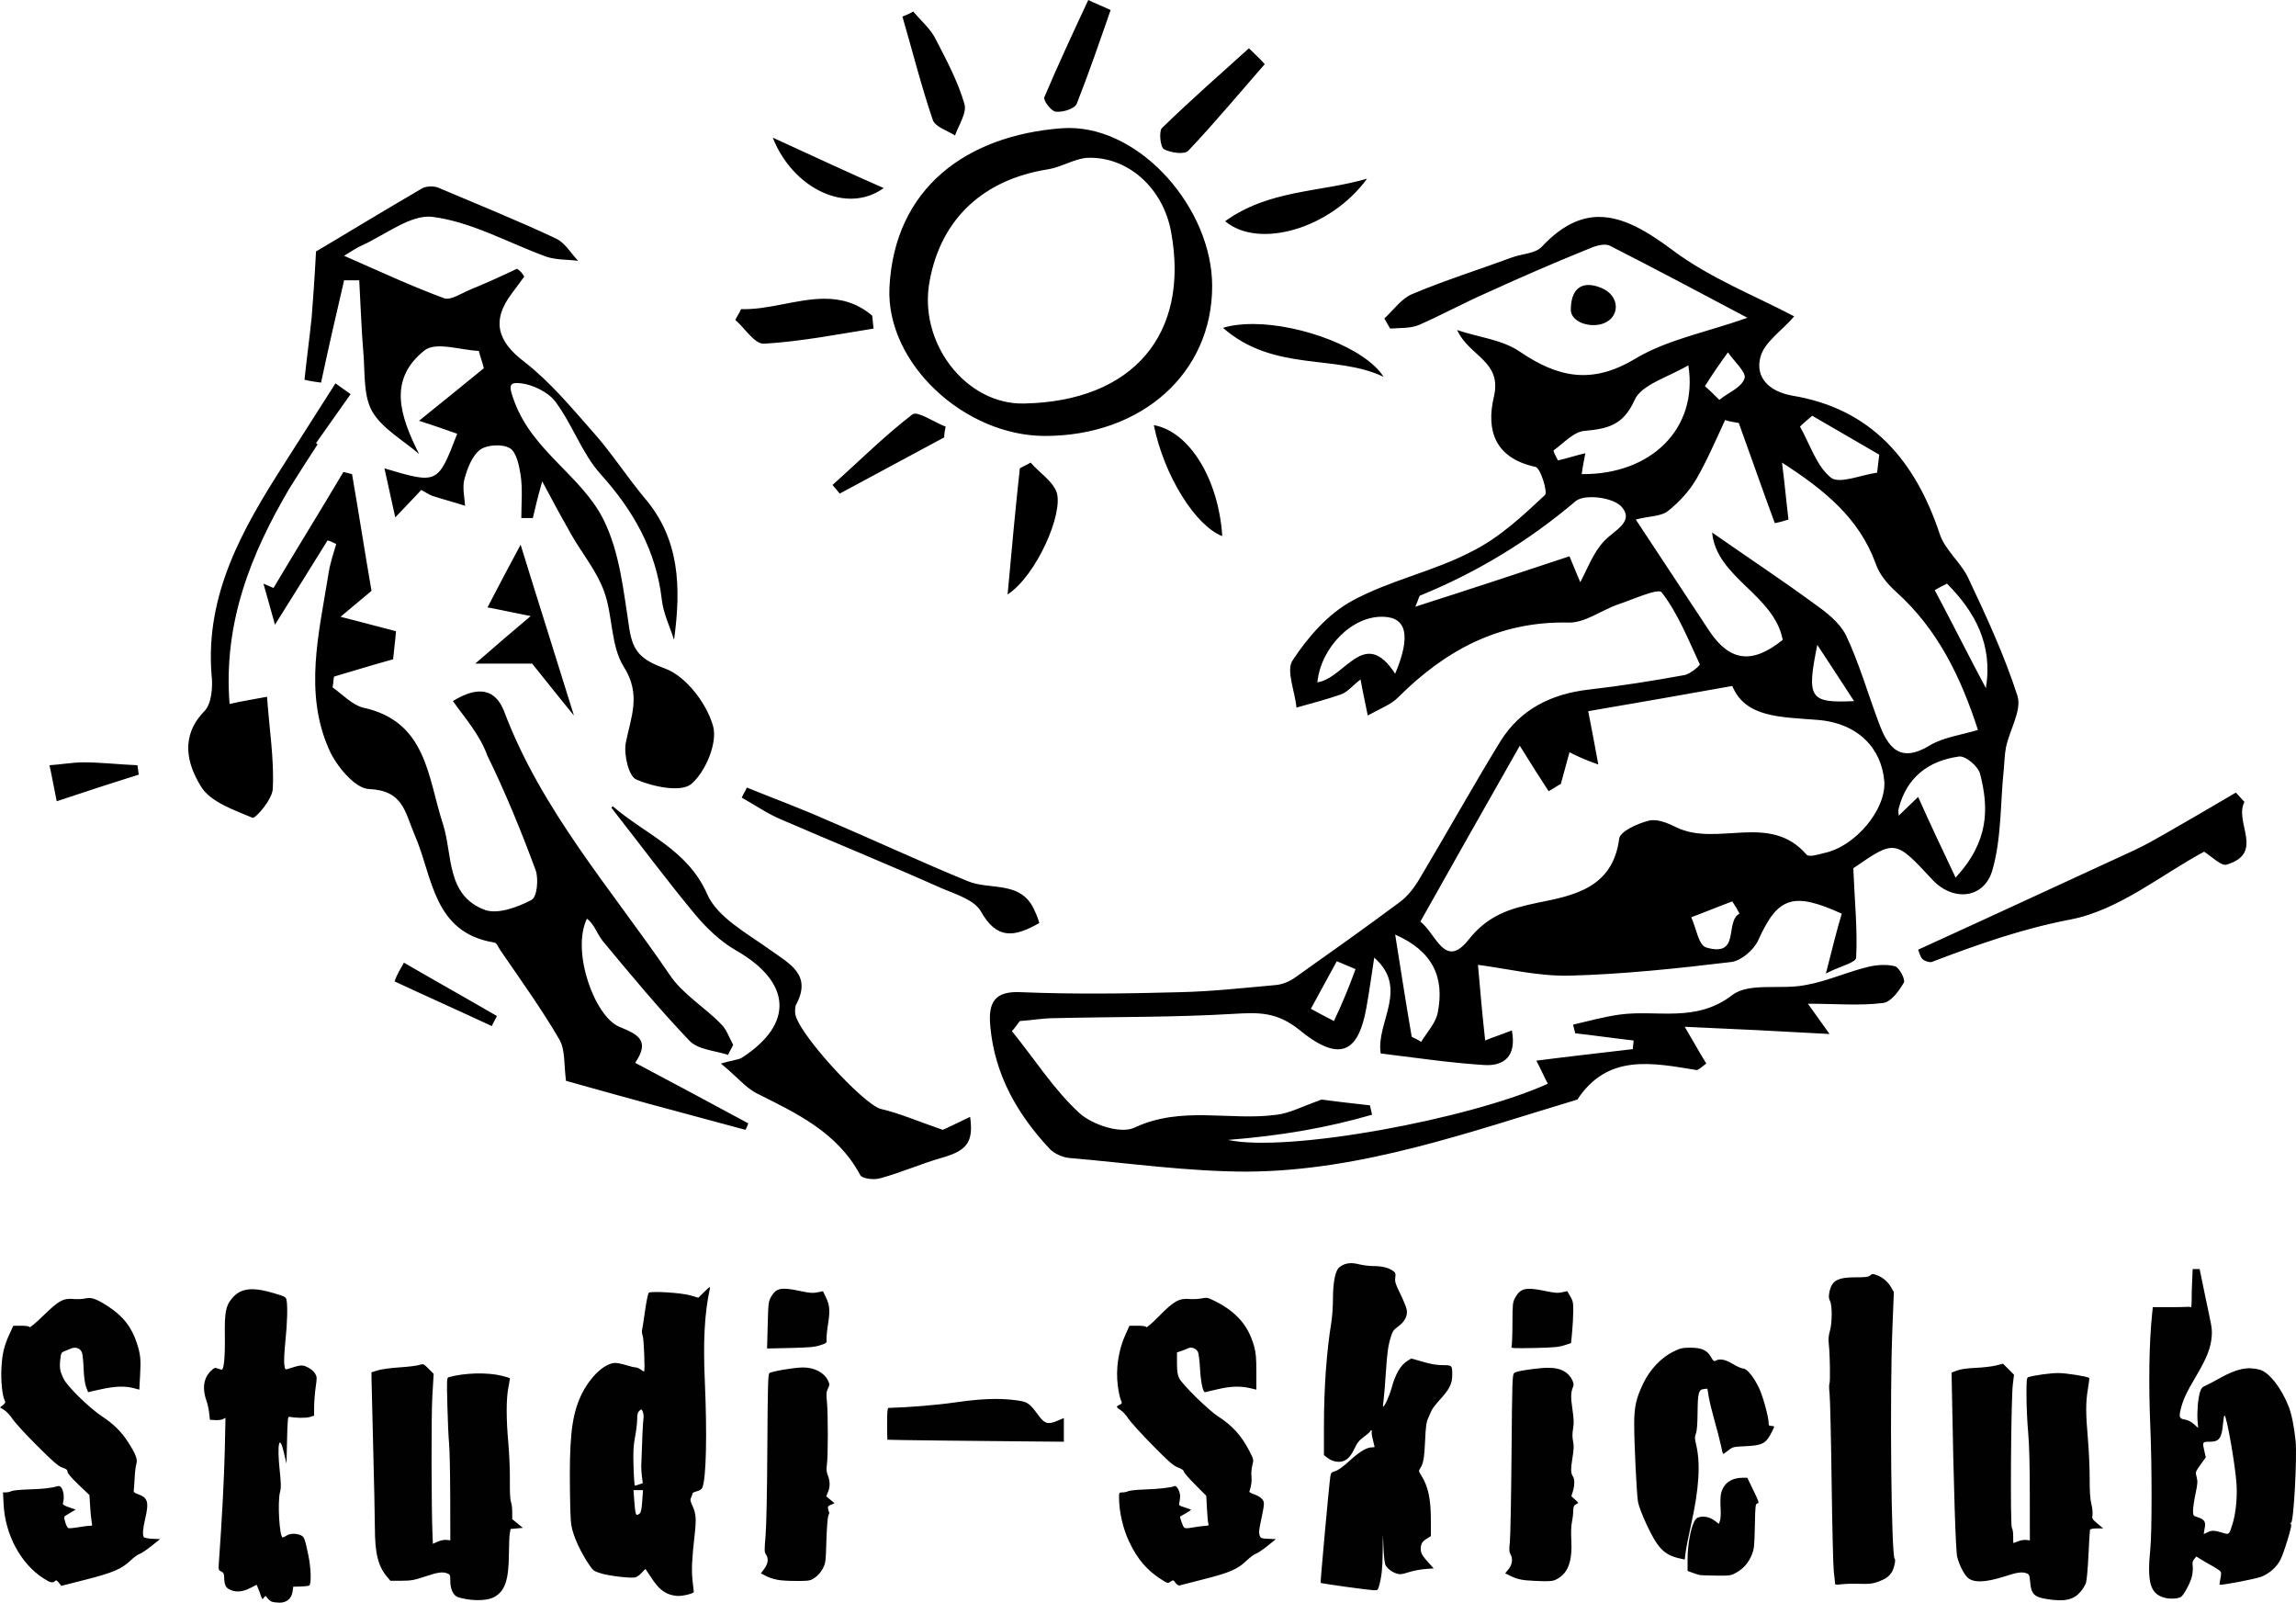
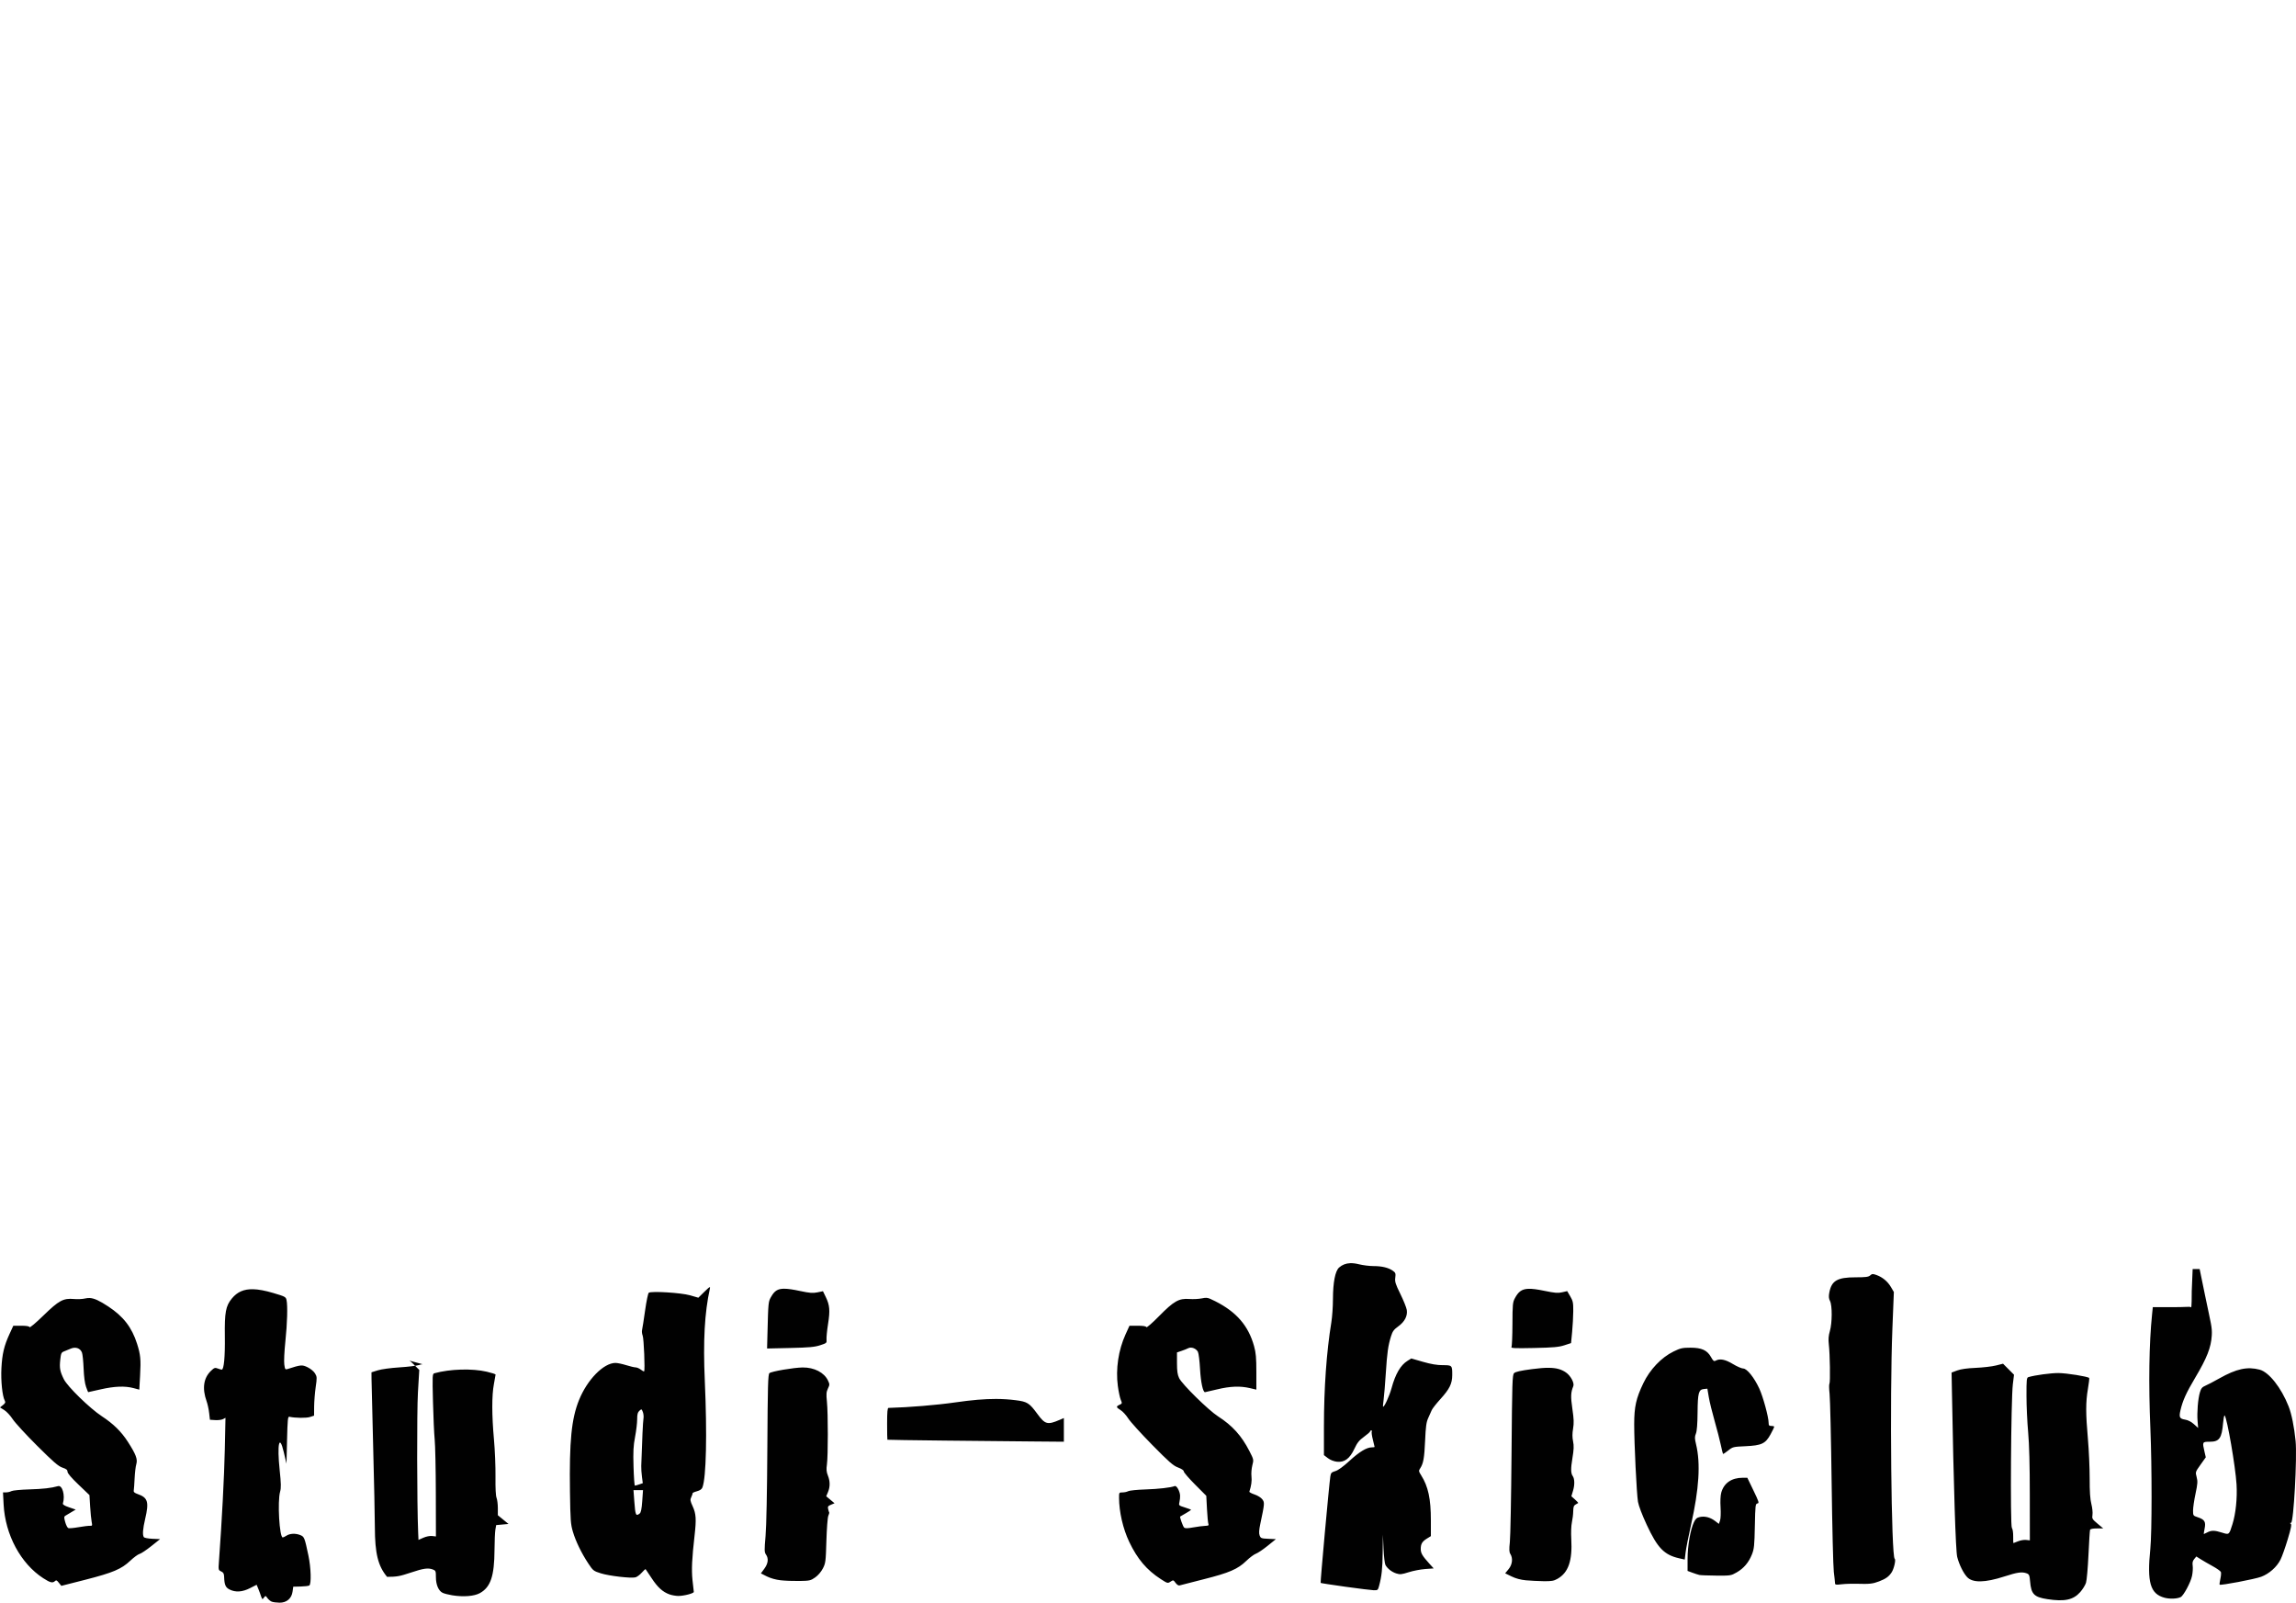
<svg xmlns="http://www.w3.org/2000/svg" xmlns:ns1="http://www.inkscape.org/namespaces/inkscape" xmlns:ns2="http://sodipodi.sourceforge.net/DTD/sodipodi-0.dtd" width="459.513" height="320.676" viewBox="0 0 459.513 320.676" id="svg4372" version="1.1" ns1:version="0.91 r13725" ns2:docname="logo.svg">
  <defs id="defs4374" />
  <ns2:namedview id="base" pagecolor="#ffffff" bordercolor="#666666" borderopacity="1.0" ns1:pageopacity="0.0" ns1:pageshadow="2" ns1:zoom="0.49497475" ns1:cx="-207.33273" ns1:cy="780.76831" ns1:document-units="px" ns1:current-layer="layer1" showgrid="false" ns1:window-width="1920" ns1:window-height="1017" ns1:window-x="-8" ns1:window-y="-8" ns1:window-maximized="1" units="px" />
  <g ns1:label="Ebene 1" ns1:groupmode="layer" id="layer1" transform="translate(0,-731.686)">
    <g id="g4928" transform="translate(-133.101,559.662)">
-       <path ns1:connector-curvature="0" id="path4182" d="m 403.329,424.77 c -0.869,0.034 -1.597,0.319 -2.219,0.863 -0.787,0.688 -1.228,2.955 -1.238,6.358 0,1.487 -0.151,3.575 -0.325,4.639 -0.959,5.85 -1.478,13.157 -1.478,20.829 l 0,5.717 0.791,0.603 c 0.479,0.365 1.189,0.647 1.803,0.716 1.516,0.171 2.576,-0.612 3.5,-2.585 0.573,-1.225 0.956,-1.702 1.93,-2.408 0.668,-0.484 1.215,-0.966 1.215,-1.07 0,-0.104 0.107,-0.191 0.238,-0.191 0.131,0 0.176,0.102 0.099,0.226 -0.076,0.124 0.019,0.842 0.212,1.596 0.193,0.754 0.351,1.412 0.351,1.464 0,0.052 -0.254,0.095 -0.565,0.095 -1.019,0 -2.483,0.886 -4.458,2.699 -1.253,1.151 -2.257,1.878 -2.829,2.049 -0.78,0.234 -0.901,0.363 -1.008,1.081 -0.256,1.727 -2.029,21.209 -1.938,21.293 0.053,0.049 2.275,0.392 4.939,0.763 2.664,0.371 5.221,0.688 5.681,0.702 0.787,0.025 0.85,-0.024 1.069,-0.838 0.531,-1.971 0.688,-3.431 0.728,-6.77 l 0.044,-3.518 0.125,2.816 c 0.069,1.549 0.243,3.02 0.386,3.267 0.432,0.746 1.268,1.394 2.17,1.683 0.742,0.238 1.062,0.206 2.478,-0.244 0.895,-0.284 2.387,-0.572 3.316,-0.64 l 1.69,-0.122 -0.919,-1.014 c -1.354,-1.494 -1.672,-2.044 -1.672,-2.881 0,-1.005 0.287,-1.489 1.235,-2.075 l 0.792,-0.489 0,-3.145 c 0,-4.32 -0.531,-6.791 -1.935,-9.015 -0.514,-0.815 -0.529,-0.913 -0.203,-1.409 0.641,-0.979 0.828,-2.028 0.985,-5.547 0.126,-2.817 0.244,-3.688 0.618,-4.506 0.255,-0.558 0.571,-1.267 0.701,-1.577 0.13,-0.31 0.919,-1.315 1.753,-2.235 1.828,-2.016 2.349,-3.076 2.356,-4.788 0.01,-1.961 -0.019,-1.989 -1.904,-1.989 -1.142,0 -2.339,-0.202 -3.961,-0.669 l -2.324,-0.669 -0.753,0.466 c -1.398,0.864 -2.426,2.624 -3.206,5.491 -0.426,1.564 -1.502,3.896 -1.698,3.68 -0.037,-0.041 0.016,-0.683 0.118,-1.426 0.101,-0.744 0.297,-3.111 0.435,-5.263 0.266,-4.152 0.459,-5.51 1.05,-7.413 0.299,-0.962 0.567,-1.326 1.425,-1.942 1.301,-0.935 1.912,-2.112 1.721,-3.31 -0.076,-0.473 -0.651,-1.905 -1.28,-3.182 -0.986,-2.004 -1.127,-2.452 -1.02,-3.269 0.11,-0.843 0.056,-0.995 -0.49,-1.383 -0.871,-0.619 -2.184,-0.934 -3.88,-0.934 -0.805,3.4e-4 -2.124,-0.166 -2.93,-0.369 -0.631,-0.159 -1.204,-0.228 -1.725,-0.208 z m 168.602,1.167 -0.182,4.44 c -0.014,3.514 -0.061,3.307 -0.282,3.164 -0.155,-0.1 -1.002,0.028 -3.312,0.028 l -4.199,0 -0.148,1.447 c -0.6,5.848 -0.717,13.823 -0.336,22.887 0.32,7.62 0.314,20.795 -0.011,23.996 -0.687,6.77 -0.024,9.05 2.858,9.816 l 0,0 c 1.047,0.278 2.528,0.215 3.219,-0.137 0.584,-0.298 1.997,-2.934 2.266,-4.229 0.142,-0.68 0.201,-1.602 0.133,-2.048 -0.092,-0.597 -0.011,-0.947 0.304,-1.328 l 0.427,-0.518 0.857,0.544 c 0.471,0.299 1.547,0.921 2.391,1.382 0.844,0.461 1.594,0.992 1.666,1.18 0.072,0.188 0.024,0.812 -0.108,1.388 -0.132,0.576 -0.196,1.092 -0.142,1.145 0.197,0.197 7.036,-1.102 8.311,-1.579 1.596,-0.597 3.116,-1.942 3.864,-3.42 0.304,-0.599 0.953,-2.423 1.443,-4.052 0.681,-2.264 0.825,-3.005 0.611,-3.141 -0.208,-0.132 -0.191,-0.179 0.066,-0.182 0.508,-0.005 1.231,-13.053 0.907,-16.365 -0.274,-2.804 -0.799,-5.41 -1.399,-6.933 -1.472,-3.74 -3.935,-6.858 -5.804,-7.349 -2.477,-0.651 -4.638,-0.179 -8.085,1.764 -1.103,0.622 -2.356,1.277 -2.785,1.457 -0.624,0.261 -0.839,0.522 -1.076,1.313 -0.388,1.293 -0.61,4.015 -0.469,5.752 l 0.113,1.383 -0.841,-0.76 c -0.538,-0.486 -1.177,-0.814 -1.767,-0.908 -1.105,-0.177 -1.253,-0.474 -0.933,-1.861 0.449,-1.947 1.161,-3.518 2.977,-6.569 2.323,-3.9 3.146,-6 3.293,-8.411 0.103,-1.678 -0.173,-2.32 -1.347,-8.028 l -1.083,-5.266 -1.4,0 z m -64.044,1.015 c -0.176,0.011 -0.306,0.098 -0.492,0.266 -0.342,0.309 -0.891,0.38 -2.945,0.38 -3.637,0 -4.794,0.676 -5.24,3.066 -0.143,0.768 -0.107,1.187 0.143,1.672 0.463,0.894 0.445,4.391 -0.031,6.026 -0.265,0.91 -0.323,1.637 -0.209,2.626 0.231,2.011 0.318,7.64 0.122,7.901 -0.093,0.124 -0.078,1.036 0.032,2.028 0.111,0.991 0.295,9.001 0.411,17.8 0.115,8.799 0.311,16.81 0.435,17.802 0.124,0.991 0.231,1.993 0.238,2.228 0.011,0.385 0.135,0.412 1.307,0.272 0.713,-0.085 2.057,-0.132 2.986,-0.104 2.642,0.08 3.239,0.016 4.535,-0.479 1.331,-0.509 1.957,-0.959 2.51,-1.808 0.472,-0.724 0.882,-2.535 0.611,-2.703 -0.684,-0.423 -1.007,-32.391 -0.464,-46.013 l 0.295,-7.372 -0.579,-0.986 c -0.658,-1.123 -1.685,-1.978 -2.901,-2.415 -0.369,-0.133 -0.589,-0.197 -0.765,-0.186 z m -232.738,2.619 c -0.113,-3e-4 -0.418,0.276 -1.066,0.912 l -1.217,1.194 -1.67,-0.481 c -1.778,-0.511 -7.721,-0.879 -8.248,-0.51 -0.147,0.102 -0.478,1.699 -0.738,3.547 -0.26,1.848 -0.532,3.598 -0.605,3.887 -0.073,0.29 -0.019,0.804 0.119,1.142 0.239,0.587 0.497,6.942 0.29,7.149 -0.055,0.055 -0.353,-0.1 -0.663,-0.344 -0.31,-0.244 -0.779,-0.445 -1.041,-0.447 -0.262,-0.002 -1.118,-0.204 -1.904,-0.45 -0.786,-0.246 -1.749,-0.446 -2.141,-0.443 -2.372,0.017 -5.629,3.34 -7.28,7.427 -1.516,3.753 -1.958,8.231 -1.812,18.368 0.081,5.651 0.141,6.48 0.579,7.958 0.573,1.938 1.716,4.293 3.093,6.378 0.946,1.432 1.047,1.511 2.509,1.97 1.674,0.525 6.019,1.028 6.92,0.802 0.314,-0.079 0.882,-0.498 1.263,-0.931 0.381,-0.434 0.729,-0.751 0.774,-0.705 0.045,0.045 0.586,0.853 1.202,1.796 1.196,1.832 2.229,2.77 3.588,3.255 0.465,0.166 1.251,0.304 1.747,0.307 1.143,0.007 3.169,-0.527 3.11,-0.82 -0.024,-0.122 -0.143,-1.188 -0.264,-2.368 -0.214,-2.087 -0.108,-4.305 0.424,-8.966 0.363,-3.173 0.289,-4.303 -0.368,-5.739 -0.52,-1.136 -0.554,-1.358 -0.298,-1.886 0.16,-0.329 0.274,-0.67 0.254,-0.759 -0.02,-0.089 0.372,-0.272 0.872,-0.406 0.617,-0.166 0.973,-0.415 1.11,-0.776 0.756,-1.989 0.948,-10.606 0.472,-21.303 -0.356,-7.998 -0.046,-13.639 1.015,-18.476 0.04,-0.18 0.042,-0.279 -0.026,-0.279 z m 14.881,0.308 c -1.302,0.003 -1.922,0.463 -2.53,1.501 -0.647,1.104 -0.633,0.968 -0.806,7.677 l -0.072,2.785 4.633,-0.105 c 3.774,-0.086 4.882,-0.187 5.984,-0.545 1.308,-0.425 1.349,-0.462 1.281,-1.156 -0.039,-0.395 0.1,-1.797 0.307,-3.116 0.425,-2.71 0.335,-3.742 -0.466,-5.396 l -0.554,-1.145 -1.111,0.228 c -0.91,0.186 -1.536,0.138 -3.438,-0.266 -1.417,-0.301 -2.445,-0.463 -3.226,-0.461 z m 148.921,0.02 c -1.333,0.057 -1.992,0.624 -2.658,1.867 -0.444,0.828 -0.484,1.25 -0.496,5.19 -0.01,2.359 -0.096,4.422 -0.197,4.585 -0.15,0.243 0.665,0.28 4.519,0.198 3.856,-0.082 4.947,-0.179 6.056,-0.539 l 1.351,-0.44 0.215,-2.244 c 0.118,-1.234 0.219,-3.106 0.226,-4.159 0.01,-1.688 -0.062,-2.038 -0.602,-2.956 l -0.612,-1.041 -1.018,0.234 c -0.833,0.191 -1.47,0.138 -3.509,-0.284 -1.432,-0.297 -2.475,-0.445 -3.275,-0.411 z m -255.218,0.084 c -1.862,-0.041 -3.153,0.555 -4.211,1.832 -1.252,1.511 -1.485,2.768 -1.42,7.611 0.055,4.076 -0.186,6.646 -0.623,6.646 -0.107,0 -0.471,-0.105 -0.809,-0.234 -0.544,-0.207 -0.701,-0.149 -1.363,0.493 -1.479,1.434 -1.772,3.511 -0.855,6.072 0.195,0.545 0.425,1.6 0.51,2.344 l 0.153,1.351 1.063,0.069 c 0.584,0.038 1.285,-0.05 1.556,-0.195 l 0.493,-0.264 -0.136,6.393 c -0.114,5.342 -0.576,14.172 -1.17,22.335 -0.124,1.705 -0.112,1.755 0.443,2.008 0.445,0.203 0.573,0.435 0.594,1.067 0.054,1.628 0.276,2.144 1.101,2.556 1.192,0.595 2.546,0.503 4.083,-0.278 l 1.322,-0.672 0.339,0.812 c 0.187,0.447 0.339,0.844 0.339,0.883 0,0.039 0.106,0.345 0.234,0.681 0.223,0.586 0.245,0.595 0.551,0.185 0.31,-0.415 0.331,-0.413 0.693,0.095 0.205,0.288 0.591,0.61 0.857,0.718 0.266,0.107 0.963,0.201 1.55,0.209 1.437,0.019 2.439,-0.83 2.631,-2.232 l 0.133,-0.968 1.464,-0.034 c 0.805,-0.018 1.592,-0.111 1.747,-0.208 0.435,-0.271 0.341,-3.548 -0.171,-5.976 -0.762,-3.61 -0.829,-3.778 -1.617,-4.104 -0.934,-0.387 -2.087,-0.341 -2.773,0.108 -0.302,0.198 -0.64,0.36 -0.751,0.36 -0.666,0 -1.081,-7.217 -0.527,-9.161 0.213,-0.746 0.196,-1.615 -0.085,-4.281 -0.554,-5.256 -0.07,-7.41 0.817,-3.635 l 0.543,2.319 0.113,-4.732 c 0.096,-4.027 0.163,-4.721 0.447,-4.658 1.179,0.261 3.416,0.288 4.135,0.05 l 0.826,-0.272 0.014,-1.841 c 0.01,-1.013 0.149,-2.754 0.311,-3.869 0.276,-1.896 0.268,-2.074 -0.136,-2.744 -0.246,-0.408 -0.883,-0.936 -1.48,-1.225 -1.104,-0.534 -1.319,-0.515 -4.037,0.36 -0.437,0.141 -0.498,0.052 -0.634,-0.936 -0.083,-0.606 0.014,-2.647 0.218,-4.584 0.383,-3.627 0.481,-7.155 0.231,-8.297 -0.137,-0.623 -0.294,-0.707 -2.669,-1.408 -1.603,-0.473 -2.926,-0.727 -4.043,-0.751 z m 190.818,1.719 c -0.261,-0.014 -0.532,0.033 -0.93,0.113 -0.62,0.125 -1.739,0.18 -2.487,0.122 -2.08,-0.161 -3.101,0.415 -6.051,3.416 -1.399,1.423 -2.498,2.376 -2.554,2.215 -0.067,-0.19 -0.629,-0.282 -1.738,-0.282 l -1.64,0 -0.794,1.747 c -1.424,3.134 -1.987,6.913 -1.536,10.303 0.146,1.1 0.409,2.341 0.583,2.757 0.303,0.725 0.292,0.767 -0.24,1.009 -0.736,0.335 -0.702,0.504 0.214,1.07 0.423,0.261 1.105,1.005 1.515,1.652 0.41,0.647 2.563,3.026 4.787,5.286 3.409,3.465 4.223,4.178 5.19,4.539 0.72,0.269 1.148,0.562 1.148,0.788 0,0.198 1.016,1.378 2.254,2.62 l 2.251,2.258 0.138,2.645 c 0.075,1.454 0.205,2.8 0.288,2.993 0.12,0.276 -0.014,0.355 -0.632,0.373 -0.431,0.012 -1.502,0.15 -2.38,0.307 -1.231,0.22 -1.659,0.224 -1.864,0.018 -0.235,-0.235 -0.899,-2.104 -0.777,-2.188 0.026,-0.018 0.527,-0.311 1.116,-0.65 0.589,-0.34 1.07,-0.652 1.07,-0.696 0,-0.044 -0.561,-0.257 -1.248,-0.473 -1.224,-0.386 -1.245,-0.407 -1.083,-1.083 0.091,-0.379 0.15,-0.964 0.131,-1.301 -0.05,-0.887 -0.7,-2.038 -1.07,-1.896 -0.82,0.315 -3.208,0.589 -5.883,0.676 -1.626,0.053 -3.166,0.208 -3.422,0.345 -0.256,0.137 -0.776,0.249 -1.156,0.249 -0.674,0 -0.691,0.025 -0.687,1.07 0.012,2.845 0.789,6.206 2.038,8.827 1.635,3.429 3.497,5.627 6.317,7.45 1.332,0.861 1.39,0.875 1.942,0.513 0.551,-0.361 0.584,-0.352 1.017,0.243 0.276,0.378 0.589,0.571 0.817,0.504 0.203,-0.06 2.368,-0.615 4.809,-1.231 5.133,-1.295 6.822,-2.022 8.527,-3.674 0.676,-0.655 1.542,-1.301 1.925,-1.437 0.383,-0.135 1.439,-0.846 2.348,-1.58 l 1.653,-1.334 -1.513,-0.067 c -1.405,-0.062 -1.531,-0.11 -1.742,-0.666 -0.165,-0.435 -0.13,-1.062 0.131,-2.298 0.873,-4.138 0.885,-4.283 0.406,-4.933 -0.253,-0.343 -0.913,-0.757 -1.548,-0.971 -0.61,-0.205 -1.08,-0.459 -1.046,-0.563 0.39,-1.177 0.527,-2.174 0.423,-3.057 -0.07,-0.591 0.01,-1.574 0.171,-2.208 0.293,-1.13 0.287,-1.158 -0.567,-2.828 -1.582,-3.094 -3.421,-5.132 -6.286,-6.969 -1.924,-1.233 -7.209,-6.428 -7.796,-7.662 -0.327,-0.688 -0.429,-1.403 -0.429,-3.019 l 0,-2.118 0.902,-0.305 c 0.496,-0.168 1.108,-0.411 1.36,-0.542 0.603,-0.312 1.563,0.049 1.924,0.722 0.149,0.278 0.343,1.83 0.431,3.448 0.141,2.607 0.575,4.631 0.991,4.631 0.06,0 1.156,-0.254 2.434,-0.563 2.595,-0.629 4.617,-0.707 6.549,-0.252 l 1.295,0.305 0,-3.524 c 0,-2.848 -0.087,-3.84 -0.457,-5.173 -1.132,-4.087 -3.514,-6.843 -7.767,-8.99 -0.929,-0.469 -1.339,-0.658 -1.774,-0.681 z m -223.479,0.041 c -0.308,-0.018 -0.603,0.011 -0.905,0.084 -0.53,0.127 -1.55,0.178 -2.266,0.113 -2.126,-0.194 -3.013,0.286 -6.109,3.301 -1.549,1.509 -2.721,2.49 -2.779,2.327 -0.067,-0.189 -0.619,-0.282 -1.673,-0.282 l -1.573,0 -0.753,1.634 c -1.091,2.365 -1.482,4.009 -1.629,6.869 -0.13,2.529 0.18,5.557 0.663,6.466 0.189,0.355 0.123,0.524 -0.357,0.907 l -0.591,0.47 0.852,0.527 c 0.469,0.29 1.223,1.101 1.678,1.803 0.455,0.702 2.656,3.1 4.892,5.327 3.296,3.283 4.257,4.113 5.077,4.387 0.775,0.259 1.012,0.45 1.012,0.818 8e-4,0.313 0.766,1.212 2.197,2.58 l 2.197,2.099 0.137,2.264 c 0.076,1.245 0.213,2.635 0.304,3.087 0.153,0.763 0.126,0.82 -0.363,0.795 -0.29,-0.014 -1.307,0.111 -2.26,0.278 -0.953,0.167 -1.876,0.249 -2.05,0.182 -0.174,-0.067 -0.451,-0.605 -0.617,-1.197 -0.258,-0.92 -0.254,-1.105 0.021,-1.272 0.177,-0.107 0.717,-0.429 1.2,-0.716 l 0.879,-0.522 -1.33,-0.453 c -0.893,-0.304 -1.299,-0.554 -1.237,-0.762 0.486,-1.631 -0.104,-3.726 -0.979,-3.474 -1.323,0.381 -3.014,0.572 -5.778,0.652 -1.682,0.049 -3.273,0.202 -3.535,0.342 -0.261,0.14 -0.749,0.255 -1.084,0.255 l -0.611,0 0.125,2.422 c 0.311,6.045 3.419,11.831 7.917,14.742 1.413,0.915 1.893,1.033 2.365,0.58 0.237,-0.227 0.384,-0.162 0.765,0.337 0.259,0.341 0.487,0.62 0.507,0.62 0.02,0 2.184,-0.55 4.811,-1.223 5.533,-1.417 7.207,-2.126 8.987,-3.806 0.708,-0.668 1.541,-1.28 1.851,-1.357 0.31,-0.078 1.363,-0.776 2.339,-1.553 l 1.774,-1.411 -1.544,-0.067 c -0.884,-0.039 -1.616,-0.184 -1.715,-0.339 -0.288,-0.453 -0.201,-1.622 0.272,-3.649 0.793,-3.401 0.537,-4.249 -1.499,-4.961 -0.641,-0.224 -0.845,-0.41 -0.786,-0.713 0.044,-0.226 0.121,-1.323 0.172,-2.438 0.052,-1.115 0.205,-2.393 0.341,-2.84 0.296,-0.977 -0.089,-1.985 -1.716,-4.501 -1.312,-2.028 -2.88,-3.564 -5.185,-5.077 -2.405,-1.578 -6.872,-5.931 -7.604,-7.41 -0.776,-1.569 -0.897,-2.226 -0.719,-3.886 0.137,-1.284 0.219,-1.471 0.745,-1.676 0.325,-0.127 0.937,-0.379 1.359,-0.559 0.969,-0.413 1.907,-0.083 2.241,0.789 0.127,0.33 0.276,1.766 0.331,3.191 0.064,1.639 0.244,2.985 0.487,3.661 0.212,0.589 0.401,1.07 0.423,1.07 0.022,0 1.154,-0.253 2.515,-0.562 2.775,-0.629 4.845,-0.708 6.562,-0.25 l 1.159,0.308 0.16,-2.88 c 0.176,-3.169 0.083,-4.129 -0.611,-6.306 -1.043,-3.275 -2.736,-5.466 -5.756,-7.451 -1.739,-1.143 -2.782,-1.641 -3.706,-1.696 z m 320.333,9.937 c -1.6,0 -1.989,0.089 -3.381,0.77 -2.425,1.186 -4.717,3.593 -6.027,6.327 -1.463,3.055 -1.827,4.701 -1.834,8.225 0,3.877 0.483,13.851 0.757,15.51 0.13,0.785 0.835,2.638 1.748,4.6 2.16,4.642 3.491,6.019 6.486,6.706 l 1.127,0.258 0.168,-1.42 c 0.092,-0.782 0.581,-3.27 1.087,-5.529 1.616,-7.217 1.932,-12.276 1.008,-16.113 -0.285,-1.184 -0.289,-1.508 -0.032,-2.141 0.203,-0.499 0.313,-1.893 0.334,-4.213 0.036,-3.954 0.213,-4.607 1.278,-4.712 l 0.684,-0.067 0.284,1.69 c 0.156,0.929 0.685,3.089 1.174,4.799 0.489,1.71 1.046,3.867 1.238,4.793 0.192,0.926 0.388,1.721 0.435,1.768 0.047,0.047 0.507,-0.254 1.023,-0.669 0.911,-0.733 1.012,-0.759 3.452,-0.869 3.257,-0.147 4.023,-0.509 5.04,-2.38 0.399,-0.735 0.733,-1.413 0.733,-1.505 0,-0.093 -0.247,-0.169 -0.557,-0.169 -0.464,0 -0.563,-0.109 -0.563,-0.62 -5e-4,-1.15 -1.121,-5.258 -1.88,-6.888 -1.022,-2.197 -2.461,-3.984 -3.208,-3.984 -0.314,0 -1.242,-0.405 -2.064,-0.901 -1.523,-0.919 -2.592,-1.13 -3.437,-0.678 -0.355,0.19 -0.499,0.081 -0.942,-0.713 -0.766,-1.374 -1.875,-1.876 -4.133,-1.876 z m 62.575,3.205 -1.431,0.359 c -0.787,0.197 -2.604,0.408 -4.038,0.47 -1.736,0.075 -2.98,0.251 -3.718,0.527 l -1.11,0.415 0.066,3.596 c 0.355,19.561 0.756,32.128 1.063,33.304 0.402,1.544 1.215,3.198 1.976,4.016 1.105,1.189 3.566,1.147 7.508,-0.13 2.578,-0.835 3.498,-0.961 4.439,-0.603 0.478,0.182 0.56,0.386 0.664,1.634 0.209,2.511 0.795,3.11 3.438,3.518 3.468,0.535 5.212,0.159 6.602,-1.42 0.472,-0.537 0.986,-1.363 1.141,-1.837 0.155,-0.474 0.38,-2.992 0.499,-5.594 0.12,-2.602 0.263,-4.858 0.318,-5.013 0.064,-0.18 0.558,-0.282 1.37,-0.282 l 1.27,0 -1.142,-0.957 c -1.064,-0.893 -1.132,-1.012 -1.014,-1.765 0.07,-0.444 -0.029,-1.416 -0.22,-2.16 -0.246,-0.962 -0.35,-2.456 -0.342,-5.164 0,-2.096 -0.155,-5.631 -0.351,-7.857 -0.451,-5.104 -0.451,-7.387 0,-10.013 0.197,-1.147 0.31,-2.133 0.25,-2.193 -0.3,-0.3 -4.559,-0.979 -6.161,-0.982 -1.566,-0.002 -4.656,0.416 -5.996,0.812 -0.354,0.105 -0.395,0.481 -0.388,3.762 0,2.005 0.153,5.27 0.333,7.253 0.218,2.411 0.331,6.594 0.331,12.629 l 0.01,9.024 -0.748,-0.087 c -0.411,-0.048 -1.133,0.073 -1.605,0.27 -0.471,0.197 -0.89,0.357 -0.93,0.357 -0.04,0 -0.064,-0.606 -0.053,-1.347 0.011,-0.774 -0.101,-1.491 -0.263,-1.686 -0.349,-0.421 -0.179,-25.706 0.194,-28.737 l 0.235,-1.915 -1.096,-1.102 -1.098,-1.101 z m -316.299,0.104 c -0.18,-0.014 -0.381,0.05 -0.701,0.154 -0.471,0.154 -2.243,0.368 -3.936,0.475 -1.77,0.112 -3.612,0.364 -4.336,0.592 l -1.26,0.395 0.01,1.368 c 0,0.752 0.152,6.893 0.331,13.647 0.18,6.754 0.331,13.952 0.336,15.997 0.014,5.238 0.634,7.751 2.448,9.915 l 0.66,0.788 2.221,-0.008 c 1.951,-0.008 2.527,-0.111 4.723,-0.846 2.591,-0.867 3.486,-0.991 4.469,-0.617 0.528,0.201 0.579,0.331 0.579,1.521 4e-4,1.519 0.527,2.744 1.351,3.142 0.31,0.15 1.173,0.371 1.916,0.492 2.224,0.361 4.398,0.19 5.532,-0.437 2.149,-1.188 2.899,-3.406 2.927,-8.656 0.01,-1.735 0.088,-3.56 0.175,-4.055 l 0.159,-0.901 1.232,-0.113 1.234,-0.113 -1.067,-0.872 -1.066,-0.872 0,-1.423 c 0,-0.783 -0.117,-1.708 -0.258,-2.057 -0.163,-0.401 -0.241,-1.96 -0.214,-4.24 0.024,-1.983 -0.113,-5.329 -0.304,-7.436 -0.44,-4.868 -0.445,-8.825 -0.014,-11.077 0.186,-0.971 0.337,-1.835 0.337,-1.919 0,-0.085 -0.785,-0.337 -1.745,-0.562 -2.933,-0.687 -7.381,-0.556 -10.503,0.308 -0.399,0.11 -0.412,0.383 -0.282,5.669 0.075,3.054 0.228,6.465 0.342,7.581 0.114,1.115 0.217,5.937 0.228,10.714 l 0.02,8.686 -0.763,-0.089 c -0.446,-0.052 -1.172,0.091 -1.747,0.345 l -0.982,0.435 -0.063,-1.484 c -0.244,-5.766 -0.274,-24.166 -0.044,-28.045 l 0.266,-4.48 -1.026,-1.025 c -0.637,-0.637 -0.88,-0.878 -1.18,-0.901 z m 76.08,0.646 c -1.802,0.02 -6.325,0.793 -6.672,1.141 -0.281,0.281 -0.342,2.488 -0.412,14.855 -0.051,8.915 -0.19,15.758 -0.36,17.719 -0.249,2.858 -0.241,3.25 0.082,3.712 0.56,0.799 0.446,1.79 -0.327,2.84 l -0.687,0.936 1.185,0.6 c 0.729,0.37 1.794,0.668 2.771,0.777 0.873,0.098 2.569,0.162 3.767,0.142 2.03,-0.033 2.244,-0.081 3.142,-0.713 0.583,-0.41 1.191,-1.12 1.539,-1.796 0.542,-1.053 0.584,-1.373 0.705,-5.518 0.071,-2.42 0.241,-4.669 0.379,-4.997 0.138,-0.328 0.221,-0.633 0.185,-0.676 -0.037,-0.044 -0.131,-0.346 -0.209,-0.672 -0.122,-0.511 -0.043,-0.635 0.567,-0.887 l 0.709,-0.293 -0.832,-0.698 -0.832,-0.698 0.347,-0.831 c 0.447,-1.07 0.441,-2.181 -0.02,-3.333 -0.284,-0.709 -0.327,-1.214 -0.188,-2.202 0.237,-1.686 0.239,-10.247 0,-12.561 -0.155,-1.517 -0.121,-1.953 0.202,-2.632 0.365,-0.767 0.364,-0.861 0,-1.622 -0.751,-1.583 -2.765,-2.618 -5.045,-2.593 z m 149.349,0.069 c -0.911,-0.01 -2.013,0.08 -3.399,0.263 -2.287,0.301 -3.311,0.532 -3.585,0.806 -0.351,0.351 -0.394,1.712 -0.511,16.122 -0.071,8.656 -0.222,16.6 -0.336,17.653 -0.164,1.52 -0.142,2.018 0.105,2.414 0.543,0.867 0.393,2.118 -0.365,3.037 l -0.678,0.823 1.278,0.626 c 0.839,0.411 1.827,0.676 2.875,0.773 l 0,0 c 0.878,0.081 2.458,0.161 3.512,0.177 1.603,0.025 2.059,-0.053 2.805,-0.475 2.179,-1.234 3.004,-3.605 2.762,-7.938 -0.074,-1.319 -0.022,-2.719 0.124,-3.379 0.137,-0.62 0.256,-1.617 0.264,-2.214 0.012,-0.845 0.116,-1.139 0.467,-1.328 0.248,-0.134 0.485,-0.271 0.528,-0.305 0.043,-0.035 -0.247,-0.354 -0.643,-0.708 l -0.721,-0.643 0.353,-1.188 c 0.331,-1.115 0.296,-2.324 -0.081,-2.852 -0.394,-0.551 -0.412,-1.499 -0.067,-3.573 0.288,-1.732 0.318,-2.481 0.134,-3.376 -0.167,-0.803 -0.166,-1.569 0,-2.539 0.188,-1.1 0.159,-1.925 -0.139,-3.95 -0.361,-2.454 -0.327,-3.304 0.183,-4.544 0.259,-0.629 -0.521,-2.093 -1.463,-2.745 -0.897,-0.621 -1.887,-0.919 -3.406,-0.936 z m -110.68,6.231 c -2.303,-0.006 -4.862,0.217 -8.112,0.686 -3.748,0.54 -9.3,0.999 -13.392,1.107 -0.211,0.005 -0.281,0.793 -0.281,3.162 0,1.735 0.025,3.177 0.057,3.205 0.031,0.028 5.227,0.107 11.548,0.174 6.32,0.067 14.254,0.145 17.631,0.174 l 6.139,0.052 0,-2.368 0,-2.37 -0.844,0.363 c -2.416,1.039 -2.915,0.909 -4.425,-1.147 -1.641,-2.235 -2.035,-2.486 -4.358,-2.783 -1.291,-0.166 -2.58,-0.251 -3.962,-0.255 z m -71.017,2.109 c 0.133,-0.038 0.198,0.113 0.348,0.507 0.136,0.357 0.191,0.954 0.122,1.325 -0.103,0.556 -0.272,4.161 -0.443,9.463 -0.016,0.496 0.048,1.474 0.14,2.174 l 0.168,1.275 -0.709,0.246 c -0.39,0.136 -0.782,0.247 -0.872,0.247 -0.089,0 -0.212,-1.697 -0.273,-3.773 -0.091,-3.082 -0.034,-4.179 0.308,-5.979 0.231,-1.213 0.42,-2.795 0.42,-3.515 0,-1.017 0.099,-1.399 0.444,-1.712 0.162,-0.146 0.266,-0.237 0.345,-0.26 z m 316.887,1.199 c 0.013,-0.011 0.027,-0.009 0.038,0.003 0.488,0.513 2.168,10.259 2.377,13.794 0.162,2.732 -0.158,5.853 -0.815,7.946 -0.679,2.164 -0.658,2.146 -2.089,1.695 -1.493,-0.471 -2.115,-0.481 -2.95,-0.046 -0.355,0.185 -0.67,0.337 -0.699,0.337 -0.03,0 0.047,-0.509 0.169,-1.131 0.267,-1.35 -0.008,-1.783 -1.418,-2.249 -0.873,-0.288 -0.901,-0.326 -0.901,-1.331 0,-0.569 0.221,-2.081 0.493,-3.362 0.424,-1.998 0.456,-2.472 0.225,-3.336 -0.269,-1.004 -0.265,-1.012 0.782,-2.48 l 1.05,-1.472 -0.26,-1.124 c -0.454,-1.965 -0.441,-1.991 1.057,-1.991 1.913,0 2.407,-0.696 2.666,-3.758 0.068,-0.805 0.184,-1.42 0.275,-1.495 z m -96.434,12.462 c -2.221,0 -3.759,1.073 -4.28,2.983 -0.16,0.585 -0.212,1.733 -0.136,2.939 0.072,1.13 0.025,2.263 -0.107,2.643 l -0.232,0.664 -0.75,-0.573 c -0.959,-0.731 -2.041,-1.018 -3.04,-0.808 -0.627,0.132 -0.874,0.35 -1.211,1.06 -0.699,1.476 -1.264,4.735 -1.264,7.34 l 0,2.393 0.957,0.353 c 0.526,0.194 1.157,0.398 1.406,0.455 l 0,0 c 0.251,0.056 1.767,0.114 3.376,0.127 2.852,0.023 2.96,0.006 4.089,-0.641 1.426,-0.818 2.414,-1.986 3.058,-3.613 0.431,-1.089 0.501,-1.777 0.579,-5.675 0.083,-4.147 0.116,-4.442 0.516,-4.507 0.384,-0.062 0.301,-0.331 -0.797,-2.603 l -1.224,-2.536 -0.944,0 z m -221.98,2.48 0.953,0 0.953,0 -0.156,2.196 c -0.114,1.604 -0.252,2.274 -0.514,2.48 -0.764,0.599 -0.865,0.361 -1.077,-2.515 l -0.159,-2.16 z" style="fill:#010101" />
-       <path ns1:connector-curvature="0" id="path4189" d="m 350.905,172.024 c -3.028,6.488 -6.057,12.975 -8.796,19.463 -0.288,0.577 1.443,2.883 2.308,2.883 1.442,0.144 3.748,-0.577 4.18,-1.587 2.451,-6.199 4.613,-12.542 6.776,-18.741 -1.442,-0.721 -3.026,-1.297 -4.468,-2.018 z m -35.035,2.306 c -0.721,0.433 -1.441,0.721 -2.162,1.009 2.018,6.92 3.748,13.842 6.054,20.618 0.432,1.442 2.884,2.162 4.47,3.171 0.721,-2.018 2.451,-4.614 1.874,-6.344 -1.298,-4.469 -3.604,-8.793 -5.767,-12.974 -1.009,-2.018 -2.884,-3.605 -4.47,-5.479 z m 67.184,7.354 c -5.911,5.334 -11.822,10.523 -17.445,16.002 -0.577,0.721 -0.289,3.75 0.431,4.182 1.298,0.721 4.183,1.153 4.904,0.288 5.334,-5.623 10.234,-11.534 15.28,-17.301 -1.009,-1.153 -2.162,-2.162 -3.171,-3.171 z m -36.067,15.948 c -0.472,0.001 -0.945,0.018 -1.418,0.054 -18.887,1.442 -33.448,11.824 -34.458,31.864 -0.721,15.138 14.995,29.7 31.142,29.7 19.319,0 33.446,-12.545 33.446,-29.99 0,-15.363 -14.071,-31.672 -28.713,-31.628 z m -59.231,1.928 c 4.037,10.236 14.849,15.428 22.202,10.093 -6.92,-3.028 -13.696,-6.2 -22.202,-10.093 z m 63.002,4.039 c 8.074,-0.288 15.139,6.054 16.725,14.849 3.748,20.473 -7.642,33.881 -29.412,34.314 -11.678,0.288 -21.338,-12.255 -18.887,-24.654 2.307,-12.399 10.814,-20.184 23.645,-22.202 2.739,-0.433 5.334,-2.162 7.929,-2.306 z m 55.941,4.18 c -9.371,2.739 -19.608,2.163 -28.403,8.506 6.632,5.623 21.05,1.586 28.403,-8.506 z m -187.354,1.551 c -0.613,0 -1.226,0.107 -1.659,0.324 -7.93,4.614 -15.714,9.371 -21.337,12.687 -0.288,5.479 -0.577,9.372 -0.865,13.12 -0.432,4.181 -1.008,8.362 -1.441,12.543 1.153,0.288 2.162,0.433 3.315,0.578 1.442,-6.776 3.028,-13.698 4.614,-20.474 l 3.027,0 c 0.288,5.046 0.433,9.949 0.865,14.995 0.288,3.893 5e-4,8.218 1.73,11.246 2.018,3.46 6.2,5.767 9.372,8.506 -3.748,-7.497 -6.344,-14.851 1.153,-20.762 2.307,-1.73 7.208,-3.3e-4 10.812,0.144 0.288,1.153 0.721,2.308 1.009,3.461 -3.893,3.172 -7.784,6.344 -12.974,10.525 2.739,0.865 5.19,1.728 7.641,2.594 -3.893,10.092 -3.894,10.094 -14.563,6.922 0.721,3.316 1.299,5.911 2.164,9.803 2.451,-2.595 3.892,-4.037 5.189,-5.479 0.865,0.433 1.441,0.865 2.162,1.153 2.163,0.721 4.47,1.297 6.632,2.018 -0.144,-1.73 -0.576,-3.747 -0.144,-5.333 0.577,-2.163 1.585,-4.757 3.171,-5.911 1.442,-1.009 4.471,-1.155 5.913,-0.29 1.298,0.721 1.874,3.461 2.162,5.335 0.432,2.883 0.144,5.767 0.144,8.65 l 2.306,0 c 0.432,-1.874 0.865,-3.749 1.874,-7.354 2.451,4.614 4.183,7.787 5.913,10.815 2.163,3.749 5.044,7.207 6.486,11.244 1.73,4.758 1.297,10.814 3.893,14.995 3.604,5.623 1.443,10.092 0.434,15.282 -0.432,2.307 0.576,6.777 2.162,7.354 3.316,1.442 8.94,2.593 10.958,0.863 2.884,-2.451 5.333,-8.362 4.324,-11.678 -1.298,-4.469 -5.335,-9.804 -9.516,-11.39 -4.758,-1.73 -6.487,-3.315 -7.207,-7.929 -1.153,-7.353 -1.875,-15.283 -5.191,-21.915 -4.325,-8.65 -13.984,-13.551 -17.732,-23.355 -1.298,-3.46 -1.298,-4.181 1.297,-3.893 2.307,0.288 5.334,1.731 6.776,3.605 3.46,4.614 5.336,10.38 9.084,14.561 6.632,7.353 11.1,15.282 12.253,25.086 0.288,2.739 1.587,5.333 2.452,8.073 1.442,-10.525 1.154,-20.183 -5.911,-28.401 -3.604,-4.325 -6.632,-9.083 -10.381,-13.264 -4.325,-4.902 -8.505,-9.949 -13.696,-13.986 -5.334,-4.037 -6.633,-8.217 -2.452,-13.696 0.865,-1.153 1.587,-2.164 2.452,-3.317 -0.288,-0.577 -0.722,-1.152 -1.443,-1.584 -3.028,1.442 -6.2,2.883 -9.372,4.18 -1.73,0.721 -3.892,2.163 -5.189,1.731 -6.632,-2.451 -13.12,-5.479 -20.04,-8.507 1.442,-0.865 2.452,-1.586 3.461,-2.018 4.758,-2.163 9.946,-6.344 14.271,-5.767 7.785,1.009 15.139,5.19 22.636,7.929 2.018,0.721 4.326,0.577 6.488,0.865 -1.442,-1.442 -2.596,-3.605 -4.47,-4.47 -7.641,-3.604 -15.57,-6.775 -23.355,-10.091 -0.433,-0.216 -1.046,-0.324 -1.659,-0.324 z m 233.84,6.095 c -3.725,-0.006 -7.479,1.68 -11.453,5.906 -1.298,1.442 -3.892,1.441 -5.911,2.162 -6.632,2.451 -13.552,4.614 -20.04,7.354 -2.163,0.865 -3.747,3.172 -5.621,4.902 0.432,0.721 0.72,1.297 1.153,2.018 1.874,-0.144 4.037,0.002 5.767,-0.719 4.614,-2.018 9.082,-4.47 13.696,-6.488 6.632,-3.028 13.264,-5.911 20.04,-8.65 1.298,-0.577 3.317,-1.298 4.47,-0.721 9.083,4.614 18.02,9.371 27.535,14.417 -8.074,2.883 -16.002,4.326 -22.49,8.219 -8.65,5.19 -15.426,3.747 -23.067,-1.443 -3.604,-2.451 -8.362,-2.882 -12.543,-4.324 2.451,5.334 9.081,6.199 7.351,13.408 -1.586,6.776 0.289,12.253 8.363,13.983 1.009,0.288 2.451,5.046 1.874,5.623 -4.469,4.181 -9.082,8.507 -14.561,11.246 -7.641,4.037 -16.435,5.766 -24.077,9.947 -4.758,2.595 -8.796,7.21 -11.824,11.824 -1.442,2.018 0.433,6.2 0.721,9.516 3.028,-0.865 5.911,-1.587 8.794,-2.596 1.442,-0.433 2.453,-1.874 4.039,-3.027 0.432,2.451 0.864,4.324 1.441,7.207 2.595,-1.442 4.613,-2.163 6.054,-3.605 9.371,-9.371 20.185,-15.281 34.026,-14.993 3.316,0.144 6.631,-2.451 9.947,-3.605 3.028,-1.009 8.075,-3.317 8.796,-2.452 3.316,4.325 5.332,9.515 7.639,14.417 0,0.288 -2.018,2.02 -3.171,2.164 -6.344,1.153 -12.688,2.163 -19.031,2.883 -7.497,0.865 -13.695,3.893 -17.732,10.381 -5.479,8.939 -10.526,18.021 -15.86,26.96 -1.153,2.018 -2.594,4.036 -4.468,5.333 -6.776,5.046 -13.697,9.949 -20.618,14.851 -1.153,0.865 -2.595,1.443 -3.893,1.587 -6.488,0.577 -12.831,1.296 -19.319,1.441 -10.525,0.288 -21.193,0.433 -31.718,0 -5.334,-0.288 -6.633,2.018 -6.201,6.776 0.865,9.804 5.48,17.734 11.967,24.654 0.865,0.865 2.451,1.586 3.749,1.731 11.822,1.009 23.788,2.74 35.754,2.74 22.924,-0.144 44.406,-7.932 66.032,-14.419 6.055,-9.227 14.994,-7.352 23.789,-5.911 0.577,0 1.153,-0.72 2.018,-1.297 -1.442,-2.307 -2.452,-4.182 -4.326,-7.354 9.948,0.433 18.744,0.866 28.98,1.443 -1.874,-2.595 -2.74,-3.894 -4.326,-6.057 5.479,0 10.381,0.433 14.995,-0.144 1.586,-0.144 3.171,-2.306 4.18,-4.036 0.433,-0.577 -0.865,-3.027 -1.73,-3.315 -1.73,-0.433 -3.747,-0.289 -5.477,0.144 -4.181,1.009 -8.218,2.884 -12.399,3.605 -4.902,1.009 -11.391,-0.577 -14.707,2.018 -7.353,5.623 -14.993,2.883 -22.49,3.893 -3.172,0.433 -6.2,1.297 -9.372,2.018 l 0.431,1.73 c 3.893,0.433 7.787,1.008 11.68,1.441 0,0.577 -0.146,1.154 -0.146,1.731 -6.199,0.721 -12.543,1.441 -19.319,2.306 1.009,1.874 1.587,3.316 2.308,4.614 -15.571,7.064 -52.047,13.841 -64.013,11.246 10.813,-0.865 19.896,-2.45 28.834,-5.045 -0.144,-0.577 -0.289,-1.298 -0.434,-1.874 -3.893,-0.433 -7.641,-0.867 -9.659,-1.155 -4.037,1.442 -6.487,2.741 -8.938,3.03 -9.371,1.298 -19.031,-1.876 -28.547,2.594 -2.739,1.298 -8.361,-0.577 -10.956,-2.883 -5.19,-4.758 -9.082,-10.957 -13.552,-16.435 0.577,-0.577 1.008,-1.297 1.584,-2.018 2.307,-0.144 4.615,-0.578 6.922,-0.578 11.966,-0.288 23.932,-0.142 35.898,-0.863 5.046,-0.288 8.651,-0.434 13.264,3.315 8.65,7.065 11.823,3.459 13.264,-4.47 0.577,-3.172 1.008,-6.342 1.584,-10.091 7.064,6.199 0.29,12.976 1.299,19.175 7.064,0.865 13.839,1.873 20.616,2.306 4.037,0.288 6.632,-1.73 5.623,-6.92 -2.163,0.865 -4.036,1.441 -5.333,2.018 -0.577,-5.19 -1.01,-10.093 -1.443,-15.139 5.623,0.721 11.966,2.308 18.31,2.164 10.813,-0.288 21.626,-1.442 32.439,-2.74 2.018,-0.288 4.47,-2.452 5.335,-4.326 3.893,-8.65 6.919,-9.803 16.723,-5.333 -1.009,3.316 -1.873,6.919 -3.171,11.965 2.739,-1.442 6.054,-2.162 6.054,-3.171 0.288,-5.623 -0.287,-11.102 -0.575,-17.878 8.362,-5.767 8.361,-5.766 15.858,2.308 4.037,4.325 10.238,3.893 11.967,-1.874 1.874,-6.488 1.585,-13.554 2.306,-20.33 0.144,-1.442 0.145,-2.882 0.434,-4.324 0.721,-3.46 3.171,-7.354 2.306,-10.237 -2.595,-8.074 -6.199,-15.858 -9.803,-23.499 -1.442,-3.172 -4.758,-5.768 -5.767,-8.94 -4.902,-14.706 -13.697,-25.086 -29.556,-27.681 -4.758,-0.865 -7.354,-3.749 -6.345,-7.641 0.721,-3.028 4.325,-5.333 6.776,-8.217 -7.929,-4.181 -16.867,-7.641 -24.364,-13.264 -5.109,-3.812 -9.854,-6.619 -14.644,-6.628 z m -2.301,13.624 c -2.177,0.07 -3.403,1.809 -3.403,5.005 0,1.662 2.038,3.023 4.531,3.023 5.152,0 6.175,-5.684 1.355,-7.533 -0.926,-0.356 -1.758,-0.518 -2.483,-0.494 z m -152.827,2.749 c -5.482,0.017 -11.148,2.257 -16.644,2.077 -0.288,0.721 -0.72,1.297 -1.153,2.162 1.874,1.586 3.893,4.902 5.767,4.758 7.353,-0.433 14.706,-1.874 21.915,-3.027 -0.144,-0.865 -0.146,-1.728 -0.29,-2.594 -3.082,-2.595 -6.305,-3.386 -9.594,-3.376 z m 85.872,5.054 c -2.236,-0.011 -4.306,0.23 -6.064,0.771 10.236,8.939 22.49,5.19 32.149,9.803 -3.631,-5.74 -16.399,-10.527 -26.086,-10.574 z m 95.001,5.672 c 1.153,1.73 3.75,4.038 3.317,5.192 -0.577,1.874 -3.315,2.882 -5.045,4.324 -1.009,-1.009 -1.874,-1.875 -2.884,-2.74 1.442,-2.307 3.026,-4.613 4.612,-6.776 z m -7.929,2.596 c 2.018,12.687 -7.496,21.915 -21.337,21.771 0.144,-1.298 0.433,-2.597 0.721,-4.182 -1.874,0.433 -3.605,1.01 -5.479,1.443 -0.432,-0.865 -1.009,-1.874 -0.865,-2.018 2.018,-1.442 4.036,-3.748 6.198,-3.893 4.469,-0.433 7.643,-1.011 9.949,-6.057 1.298,-3.172 6.631,-4.613 10.812,-7.064 z m -270.758,3.605 c -3.46,5.479 -6.921,10.813 -10.381,16.292 -8.218,12.831 -15.715,25.951 -14.417,42.099 0.288,2.307 0.001,5.766 -1.441,7.207 -4.902,5.046 -3.461,10.525 -0.721,14.995 1.874,3.172 6.632,4.759 10.381,6.344 0.577,0.144 4.036,-3.75 4.036,-5.913 0.288,-5.911 -0.72,-11.966 -1.153,-18.31 -3.028,0.577 -5.046,0.866 -7.497,1.443 -1.298,-16.292 4.326,-30.132 11.967,-43.108 1.874,-3.028 3.747,-5.911 5.621,-8.794 0,-0.144 -0.143,-0.146 -0.288,-0.29 2.307,-3.316 4.613,-6.487 6.92,-9.803 l -3.027,-2.162 z m 115.963,6.061 c -0.192,0.004 -0.353,0.047 -0.479,0.137 -5.623,4.325 -10.669,9.372 -16.004,14.13 0.432,0.577 1.01,1.154 1.443,1.731 6.92,-3.749 13.983,-7.498 20.903,-11.246 0,-0.721 0.146,-1.441 0.29,-2.162 -2.018,-0.757 -4.811,-2.619 -6.153,-2.589 z m 179.594,0.427 13.408,7.785 c -0.144,1.153 -0.287,2.449 -0.431,3.603 -3.172,0.433 -7.498,2.307 -9.228,1.009 -2.884,-2.307 -4.182,-6.63 -6.201,-10.235 0.721,-0.721 1.587,-1.441 2.452,-2.162 z m -17.445,0.863 c 0.865,0.288 1.875,0.433 2.74,0.578 2.451,6.776 4.756,13.408 7.207,20.04 0.865,-0.144 1.875,-0.433 2.74,-0.721 -0.432,-3.46 -0.72,-6.921 -1.297,-11.39 8.506,5.479 15.425,11.101 18.741,20.184 0.721,2.163 2.306,4.037 4.036,5.623 8.362,7.497 12.977,17.013 16.438,27.681 -3.316,1.009 -6.776,1.441 -9.516,3.027 -6.055,3.749 -8.507,0.579 -10.381,-4.612 -2.163,-5.767 -3.893,-11.824 -6.488,-17.303 -1.298,-2.595 -3.894,-4.612 -6.345,-6.342 -6.488,-4.758 -13.263,-9.227 -20.472,-14.273 0.865,9.083 12.399,12.398 14.13,21.481 -6.055,4.902 -10.524,4.327 -14.561,-1.584 -4.758,-7.209 -9.517,-14.418 -14.851,-22.492 2.739,-0.721 5.046,-0.577 6.488,-1.731 2.163,-1.73 4.181,-3.891 5.623,-6.342 2.163,-3.749 3.893,-7.787 5.767,-11.824 z m -114.331,1.009 c 2.018,10.092 8.364,20.186 13.698,22.205 -0.721,-11.246 -6.489,-20.907 -13.698,-22.205 z m -24.652,7.497 c -0.721,0.433 -1.443,0.723 -2.164,1.155 -0.865,7.93 -1.585,15.714 -2.45,25.23 5.767,-3.749 11.245,-16.293 9.803,-20.474 -0.865,-2.307 -3.459,-3.892 -5.189,-5.911 z m -137.542,1.874 c -4.614,7.785 -9.372,15.428 -13.986,23.214 -0.721,-0.288 -1.297,-0.577 -2.018,-0.865 0.721,2.595 1.441,5.045 2.306,8.217 3.893,-6.199 7.209,-11.532 10.525,-16.867 0.577,0.144 1.154,0.431 1.73,0.719 -0.577,2.018 -1.296,4.038 -1.584,6.201 -1.874,11.678 -4.902,23.499 0.144,34.889 1.442,3.316 5.19,7.787 7.929,7.931 6.92,0.288 7.21,4.468 9.228,9.226 3.604,8.218 3.603,19.465 15.858,21.483 0.577,0 0.867,1.008 1.299,1.584 4.037,5.911 8.217,11.679 11.821,17.878 1.153,2.018 0.864,4.903 1.297,8.219 11.245,3.172 23.501,6.487 35.9,9.803 0.288,-0.433 0.431,-0.867 0.575,-1.299 -7.497,-4.037 -14.993,-8.072 -22.634,-12.109 3.172,-4.614 0.289,-5.768 -3.171,-7.21 -4.902,-2.018 -9.66,-14.993 -6.488,-21.625 1.442,1.009 2.018,3.026 3.171,4.468 5.623,6.776 11.245,13.553 17.301,19.896 1.73,1.874 5.19,2.018 7.785,2.883 0.288,-0.721 0.721,-1.297 1.009,-2.018 -0.721,-1.298 -1.297,-3.027 -2.306,-4.036 -3.316,-3.46 -7.786,-6.057 -10.381,-9.949 -11.678,-17.157 -25.664,-32.871 -33.161,-52.767 -2.163,-5.479 -6.486,-4.325 -10.235,-2.018 2.451,3.46 5.334,6.633 6.92,10.958 3.604,7.353 6.776,15.138 9.659,22.924 0.577,1.73 0.288,5.334 -0.865,5.911 -2.739,1.442 -6.633,2.883 -9.228,2.018 -7.929,-2.883 -6.486,-11.101 -8.504,-17.301 -3.028,-9.227 -3.172,-20.472 -16.004,-23.211 -2.163,-0.577 -4.036,-2.597 -6.055,-4.039 0.144,-0.721 0.143,-1.441 0.288,-2.162 3.893,-1.153 7.64,-2.308 11.821,-3.461 0.144,-1.586 0.433,-3.747 0.578,-5.621 -3.46,-0.865 -6.489,-1.73 -11.102,-2.883 3.46,-2.883 5.191,-4.327 6.201,-5.192 -1.442,-8.362 -2.595,-15.858 -3.893,-23.355 l -1.73,-0.434 z m 249.761,5.041 c 2.264,-0.011 4.921,0.707 6.003,1.879 2.739,3.028 -1.443,4.759 -3.461,6.922 -2.163,2.307 -3.316,5.477 -4.758,8.217 -0.288,-0.721 -1.009,-2.306 -2.162,-5.189 -9.948,3.316 -20.04,6.631 -30.853,10.091 0.721,-1.586 0.72,-2.306 1.153,-2.306 11.245,-4.614 21.481,-10.814 30.853,-18.744 0.649,-0.595 1.867,-0.863 3.225,-0.87 z m -214.294,9.52 c -2.018,3.748 -4.181,7.787 -6.632,12.545 2.451,0.433 4.902,1.007 8.65,1.728 -3.748,3.172 -6.489,5.479 -11.102,9.516 l 11.39,0 c 2.451,3.028 5.047,6.344 8.363,10.381 -3.748,-12.111 -7.208,-22.924 -10.668,-34.17 z m 285.463,7.787 c 5.623,5.623 9.227,12.253 7.785,20.903 -3.46,-6.488 -6.775,-13.119 -10.235,-19.607 0.721,-0.433 1.585,-0.864 2.45,-1.297 z m -112.744,6.632 c 4.614,0.144 5.48,3.891 2.308,11.388 -6.199,-9.515 -9.95,0.865 -15.572,1.731 0.721,-7.065 7.065,-13.407 13.264,-13.118 z m 86.793,5.621 c 2.595,3.893 4.614,7.065 7.354,11.246 -8.939,0.433 -9.516,-0.577 -7.354,-11.246 z m -17.013,8.219 c 2.595,6.344 9.661,6.199 16.869,6.776 8.218,0.577 12.975,5.623 13.552,12.255 0.432,5.623 -5.768,13.12 -12.111,14.417 -1.153,0.288 -3.026,0.864 -3.459,0.288 -7.353,-8.506 -17.877,-1.44 -26.095,-5.477 -1.73,-0.865 -3.893,-1.732 -5.479,-1.299 -2.307,0.577 -5.766,2.163 -5.911,3.605 -1.298,9.948 -9.229,11.389 -16.438,12.831 -5.479,1.153 -9.803,2.452 -13.696,7.354 -4.758,6.055 -6.488,-1.154 -9.659,-3.605 6.488,-11.534 12.832,-22.778 19.896,-35.177 2.595,4.181 4.181,6.631 5.767,9.082 0.865,-0.433 1.585,-1.01 2.45,-1.443 0.577,-2.163 1.154,-4.18 1.73,-6.342 1.442,0.721 2.883,1.44 5.767,2.45 -0.721,-4.037 -1.297,-6.92 -2.018,-10.668 9.227,-1.586 18.454,-3.171 28.834,-5.045 z m 45.272,14.13 c 1.298,-0.288 3.892,1.873 4.324,3.459 1.73,6.776 1.875,13.409 -4.902,20.762 -2.739,-5.767 -5.191,-10.957 -7.497,-16.148 -1.298,1.298 -2.595,2.451 -3.893,3.749 0,-0.577 -0.144,-1.008 0,-1.441 1.586,-6.199 5.912,-9.516 11.968,-10.381 z m -375.286,1.153 c -2.163,0 -4.469,0.433 -6.776,0.578 0.577,2.595 1.01,5.189 1.443,7.207 6.92,-2.307 11.822,-3.891 16.435,-5.333 -0.144,-0.577 -0.143,-1.298 -0.288,-1.874 -3.604,-0.144 -7.21,-0.578 -10.815,-0.578 z m 132.784,5.045 c -0.288,0.721 -0.721,1.297 -1.009,2.018 2.595,1.442 5.046,3.173 7.785,4.326 10.669,4.614 21.627,9.082 32.295,13.84 2.739,1.153 6.487,2.307 7.785,4.614 3.172,5.623 6.632,5.192 11.678,2.308 -0.288,-1.009 -0.577,-1.731 -0.865,-2.308 -2.595,-6.344 -8.939,-4.18 -13.408,-6.055 -9.515,-3.893 -18.741,-8.218 -28.257,-12.255 -5.19,-2.307 -10.669,-4.326 -16.004,-6.488 z m 298.008,1.009 c -4.614,2.739 -9.372,5.48 -14.13,8.219 -2.018,1.153 -4.038,2.306 -6.201,3.315 -14.417,6.632 -28.69,13.264 -43.252,19.896 0.288,0.721 0.433,1.442 0.865,1.874 0.433,0.433 1.442,0.722 1.874,0.578 9.083,-3.46 18.021,-6.632 27.825,-8.507 9.66,-1.874 18.31,-9.083 26.672,-13.552 1.73,1.153 3.461,2.882 4.47,2.594 7.785,-2.307 1.44,-8.506 3.603,-12.543 -0.577,-0.577 -1.007,-1.153 -1.728,-1.874 z m -324.824,2.74 c 0,0 -0.864,0.864 -0.288,0.288 5.767,7.353 11.1,14.563 16.867,21.483 2.307,2.739 5.047,5.334 8.075,7.064 11.101,6.344 11.678,14.707 1.153,21.483 -0.721,0.433 -1.729,0.432 -4.18,1.153 3.172,2.595 4.901,4.757 7.064,5.911 8.074,4.037 16.148,7.785 20.762,16.292 0.288,0.865 2.883,1.154 4.18,0.721 4.181,-1.153 8.075,-2.883 12.111,-4.036 5.046,-1.442 6.488,-3.029 5.767,-8.219 -2.451,1.153 -4.758,2.307 -5.479,2.596 -5.046,-1.73 -8.65,-3.317 -12.399,-4.182 -3.46,-0.865 -17.157,-15.714 -17.157,-19.319 0,-0.433 -4e-4,-1.008 0.144,-1.441 3.316,-6.055 -1.152,-8.219 -5.189,-11.102 -4.614,-3.316 -10.524,-6.486 -12.543,-11.1 -3.893,-8.939 -12.399,-11.968 -18.887,-17.591 z m 224.046,19.031 c 0.577,0.865 1.01,1.587 1.443,2.452 -3.028,1.586 0.288,8.794 -6.632,6.776 -1.586,-0.433 -2.018,-3.894 -3.027,-6.057 2.739,-1.009 5.477,-2.162 8.217,-3.171 z m -67.472,6.632 c 7.497,3.316 9.948,8.505 8.507,15.714 -0.432,2.018 -2.164,3.893 -3.317,5.767 -0.577,-0.433 -1.298,-0.721 -1.874,-1.009 -1.153,-6.632 -2.162,-13.263 -3.315,-20.472 z m -11.678,5.335 c 1.298,0.577 2.449,1.008 3.746,1.584 -1.298,3.604 -2.738,7.065 -4.324,10.381 -1.442,-0.721 -3.028,-1.585 -4.614,-2.45 l 5.192,-9.516 z m -186.707,0.288 c -0.721,1.298 -1.44,2.451 -1.872,3.749 6.488,3.028 12.975,5.91 19.463,8.938 0.288,-0.721 0.721,-1.297 1.009,-2.018 -6.199,-3.604 -12.4,-7.064 -18.6,-10.669 z" />
+       <path ns1:connector-curvature="0" id="path4182" d="m 403.329,424.77 c -0.869,0.034 -1.597,0.319 -2.219,0.863 -0.787,0.688 -1.228,2.955 -1.238,6.358 0,1.487 -0.151,3.575 -0.325,4.639 -0.959,5.85 -1.478,13.157 -1.478,20.829 l 0,5.717 0.791,0.603 c 0.479,0.365 1.189,0.647 1.803,0.716 1.516,0.171 2.576,-0.612 3.5,-2.585 0.573,-1.225 0.956,-1.702 1.93,-2.408 0.668,-0.484 1.215,-0.966 1.215,-1.07 0,-0.104 0.107,-0.191 0.238,-0.191 0.131,0 0.176,0.102 0.099,0.226 -0.076,0.124 0.019,0.842 0.212,1.596 0.193,0.754 0.351,1.412 0.351,1.464 0,0.052 -0.254,0.095 -0.565,0.095 -1.019,0 -2.483,0.886 -4.458,2.699 -1.253,1.151 -2.257,1.878 -2.829,2.049 -0.78,0.234 -0.901,0.363 -1.008,1.081 -0.256,1.727 -2.029,21.209 -1.938,21.293 0.053,0.049 2.275,0.392 4.939,0.763 2.664,0.371 5.221,0.688 5.681,0.702 0.787,0.025 0.85,-0.024 1.069,-0.838 0.531,-1.971 0.688,-3.431 0.728,-6.77 l 0.044,-3.518 0.125,2.816 c 0.069,1.549 0.243,3.02 0.386,3.267 0.432,0.746 1.268,1.394 2.17,1.683 0.742,0.238 1.062,0.206 2.478,-0.244 0.895,-0.284 2.387,-0.572 3.316,-0.64 l 1.69,-0.122 -0.919,-1.014 c -1.354,-1.494 -1.672,-2.044 -1.672,-2.881 0,-1.005 0.287,-1.489 1.235,-2.075 l 0.792,-0.489 0,-3.145 c 0,-4.32 -0.531,-6.791 -1.935,-9.015 -0.514,-0.815 -0.529,-0.913 -0.203,-1.409 0.641,-0.979 0.828,-2.028 0.985,-5.547 0.126,-2.817 0.244,-3.688 0.618,-4.506 0.255,-0.558 0.571,-1.267 0.701,-1.577 0.13,-0.31 0.919,-1.315 1.753,-2.235 1.828,-2.016 2.349,-3.076 2.356,-4.788 0.01,-1.961 -0.019,-1.989 -1.904,-1.989 -1.142,0 -2.339,-0.202 -3.961,-0.669 l -2.324,-0.669 -0.753,0.466 c -1.398,0.864 -2.426,2.624 -3.206,5.491 -0.426,1.564 -1.502,3.896 -1.698,3.68 -0.037,-0.041 0.016,-0.683 0.118,-1.426 0.101,-0.744 0.297,-3.111 0.435,-5.263 0.266,-4.152 0.459,-5.51 1.05,-7.413 0.299,-0.962 0.567,-1.326 1.425,-1.942 1.301,-0.935 1.912,-2.112 1.721,-3.31 -0.076,-0.473 -0.651,-1.905 -1.28,-3.182 -0.986,-2.004 -1.127,-2.452 -1.02,-3.269 0.11,-0.843 0.056,-0.995 -0.49,-1.383 -0.871,-0.619 -2.184,-0.934 -3.88,-0.934 -0.805,3.4e-4 -2.124,-0.166 -2.93,-0.369 -0.631,-0.159 -1.204,-0.228 -1.725,-0.208 z m 168.602,1.167 -0.182,4.44 c -0.014,3.514 -0.061,3.307 -0.282,3.164 -0.155,-0.1 -1.002,0.028 -3.312,0.028 l -4.199,0 -0.148,1.447 c -0.6,5.848 -0.717,13.823 -0.336,22.887 0.32,7.62 0.314,20.795 -0.011,23.996 -0.687,6.77 -0.024,9.05 2.858,9.816 l 0,0 c 1.047,0.278 2.528,0.215 3.219,-0.137 0.584,-0.298 1.997,-2.934 2.266,-4.229 0.142,-0.68 0.201,-1.602 0.133,-2.048 -0.092,-0.597 -0.011,-0.947 0.304,-1.328 l 0.427,-0.518 0.857,0.544 c 0.471,0.299 1.547,0.921 2.391,1.382 0.844,0.461 1.594,0.992 1.666,1.18 0.072,0.188 0.024,0.812 -0.108,1.388 -0.132,0.576 -0.196,1.092 -0.142,1.145 0.197,0.197 7.036,-1.102 8.311,-1.579 1.596,-0.597 3.116,-1.942 3.864,-3.42 0.304,-0.599 0.953,-2.423 1.443,-4.052 0.681,-2.264 0.825,-3.005 0.611,-3.141 -0.208,-0.132 -0.191,-0.179 0.066,-0.182 0.508,-0.005 1.231,-13.053 0.907,-16.365 -0.274,-2.804 -0.799,-5.41 -1.399,-6.933 -1.472,-3.74 -3.935,-6.858 -5.804,-7.349 -2.477,-0.651 -4.638,-0.179 -8.085,1.764 -1.103,0.622 -2.356,1.277 -2.785,1.457 -0.624,0.261 -0.839,0.522 -1.076,1.313 -0.388,1.293 -0.61,4.015 -0.469,5.752 l 0.113,1.383 -0.841,-0.76 c -0.538,-0.486 -1.177,-0.814 -1.767,-0.908 -1.105,-0.177 -1.253,-0.474 -0.933,-1.861 0.449,-1.947 1.161,-3.518 2.977,-6.569 2.323,-3.9 3.146,-6 3.293,-8.411 0.103,-1.678 -0.173,-2.32 -1.347,-8.028 l -1.083,-5.266 -1.4,0 z m -64.044,1.015 c -0.176,0.011 -0.306,0.098 -0.492,0.266 -0.342,0.309 -0.891,0.38 -2.945,0.38 -3.637,0 -4.794,0.676 -5.24,3.066 -0.143,0.768 -0.107,1.187 0.143,1.672 0.463,0.894 0.445,4.391 -0.031,6.026 -0.265,0.91 -0.323,1.637 -0.209,2.626 0.231,2.011 0.318,7.64 0.122,7.901 -0.093,0.124 -0.078,1.036 0.032,2.028 0.111,0.991 0.295,9.001 0.411,17.8 0.115,8.799 0.311,16.81 0.435,17.802 0.124,0.991 0.231,1.993 0.238,2.228 0.011,0.385 0.135,0.412 1.307,0.272 0.713,-0.085 2.057,-0.132 2.986,-0.104 2.642,0.08 3.239,0.016 4.535,-0.479 1.331,-0.509 1.957,-0.959 2.51,-1.808 0.472,-0.724 0.882,-2.535 0.611,-2.703 -0.684,-0.423 -1.007,-32.391 -0.464,-46.013 l 0.295,-7.372 -0.579,-0.986 c -0.658,-1.123 -1.685,-1.978 -2.901,-2.415 -0.369,-0.133 -0.589,-0.197 -0.765,-0.186 z m -232.738,2.619 c -0.113,-3e-4 -0.418,0.276 -1.066,0.912 l -1.217,1.194 -1.67,-0.481 c -1.778,-0.511 -7.721,-0.879 -8.248,-0.51 -0.147,0.102 -0.478,1.699 -0.738,3.547 -0.26,1.848 -0.532,3.598 -0.605,3.887 -0.073,0.29 -0.019,0.804 0.119,1.142 0.239,0.587 0.497,6.942 0.29,7.149 -0.055,0.055 -0.353,-0.1 -0.663,-0.344 -0.31,-0.244 -0.779,-0.445 -1.041,-0.447 -0.262,-0.002 -1.118,-0.204 -1.904,-0.45 -0.786,-0.246 -1.749,-0.446 -2.141,-0.443 -2.372,0.017 -5.629,3.34 -7.28,7.427 -1.516,3.753 -1.958,8.231 -1.812,18.368 0.081,5.651 0.141,6.48 0.579,7.958 0.573,1.938 1.716,4.293 3.093,6.378 0.946,1.432 1.047,1.511 2.509,1.97 1.674,0.525 6.019,1.028 6.92,0.802 0.314,-0.079 0.882,-0.498 1.263,-0.931 0.381,-0.434 0.729,-0.751 0.774,-0.705 0.045,0.045 0.586,0.853 1.202,1.796 1.196,1.832 2.229,2.77 3.588,3.255 0.465,0.166 1.251,0.304 1.747,0.307 1.143,0.007 3.169,-0.527 3.11,-0.82 -0.024,-0.122 -0.143,-1.188 -0.264,-2.368 -0.214,-2.087 -0.108,-4.305 0.424,-8.966 0.363,-3.173 0.289,-4.303 -0.368,-5.739 -0.52,-1.136 -0.554,-1.358 -0.298,-1.886 0.16,-0.329 0.274,-0.67 0.254,-0.759 -0.02,-0.089 0.372,-0.272 0.872,-0.406 0.617,-0.166 0.973,-0.415 1.11,-0.776 0.756,-1.989 0.948,-10.606 0.472,-21.303 -0.356,-7.998 -0.046,-13.639 1.015,-18.476 0.04,-0.18 0.042,-0.279 -0.026,-0.279 z m 14.881,0.308 c -1.302,0.003 -1.922,0.463 -2.53,1.501 -0.647,1.104 -0.633,0.968 -0.806,7.677 l -0.072,2.785 4.633,-0.105 c 3.774,-0.086 4.882,-0.187 5.984,-0.545 1.308,-0.425 1.349,-0.462 1.281,-1.156 -0.039,-0.395 0.1,-1.797 0.307,-3.116 0.425,-2.71 0.335,-3.742 -0.466,-5.396 l -0.554,-1.145 -1.111,0.228 c -0.91,0.186 -1.536,0.138 -3.438,-0.266 -1.417,-0.301 -2.445,-0.463 -3.226,-0.461 z m 148.921,0.02 c -1.333,0.057 -1.992,0.624 -2.658,1.867 -0.444,0.828 -0.484,1.25 -0.496,5.19 -0.01,2.359 -0.096,4.422 -0.197,4.585 -0.15,0.243 0.665,0.28 4.519,0.198 3.856,-0.082 4.947,-0.179 6.056,-0.539 l 1.351,-0.44 0.215,-2.244 c 0.118,-1.234 0.219,-3.106 0.226,-4.159 0.01,-1.688 -0.062,-2.038 -0.602,-2.956 l -0.612,-1.041 -1.018,0.234 c -0.833,0.191 -1.47,0.138 -3.509,-0.284 -1.432,-0.297 -2.475,-0.445 -3.275,-0.411 z m -255.218,0.084 c -1.862,-0.041 -3.153,0.555 -4.211,1.832 -1.252,1.511 -1.485,2.768 -1.42,7.611 0.055,4.076 -0.186,6.646 -0.623,6.646 -0.107,0 -0.471,-0.105 -0.809,-0.234 -0.544,-0.207 -0.701,-0.149 -1.363,0.493 -1.479,1.434 -1.772,3.511 -0.855,6.072 0.195,0.545 0.425,1.6 0.51,2.344 l 0.153,1.351 1.063,0.069 c 0.584,0.038 1.285,-0.05 1.556,-0.195 l 0.493,-0.264 -0.136,6.393 c -0.114,5.342 -0.576,14.172 -1.17,22.335 -0.124,1.705 -0.112,1.755 0.443,2.008 0.445,0.203 0.573,0.435 0.594,1.067 0.054,1.628 0.276,2.144 1.101,2.556 1.192,0.595 2.546,0.503 4.083,-0.278 l 1.322,-0.672 0.339,0.812 c 0.187,0.447 0.339,0.844 0.339,0.883 0,0.039 0.106,0.345 0.234,0.681 0.223,0.586 0.245,0.595 0.551,0.185 0.31,-0.415 0.331,-0.413 0.693,0.095 0.205,0.288 0.591,0.61 0.857,0.718 0.266,0.107 0.963,0.201 1.55,0.209 1.437,0.019 2.439,-0.83 2.631,-2.232 l 0.133,-0.968 1.464,-0.034 c 0.805,-0.018 1.592,-0.111 1.747,-0.208 0.435,-0.271 0.341,-3.548 -0.171,-5.976 -0.762,-3.61 -0.829,-3.778 -1.617,-4.104 -0.934,-0.387 -2.087,-0.341 -2.773,0.108 -0.302,0.198 -0.64,0.36 -0.751,0.36 -0.666,0 -1.081,-7.217 -0.527,-9.161 0.213,-0.746 0.196,-1.615 -0.085,-4.281 -0.554,-5.256 -0.07,-7.41 0.817,-3.635 l 0.543,2.319 0.113,-4.732 c 0.096,-4.027 0.163,-4.721 0.447,-4.658 1.179,0.261 3.416,0.288 4.135,0.05 l 0.826,-0.272 0.014,-1.841 c 0.01,-1.013 0.149,-2.754 0.311,-3.869 0.276,-1.896 0.268,-2.074 -0.136,-2.744 -0.246,-0.408 -0.883,-0.936 -1.48,-1.225 -1.104,-0.534 -1.319,-0.515 -4.037,0.36 -0.437,0.141 -0.498,0.052 -0.634,-0.936 -0.083,-0.606 0.014,-2.647 0.218,-4.584 0.383,-3.627 0.481,-7.155 0.231,-8.297 -0.137,-0.623 -0.294,-0.707 -2.669,-1.408 -1.603,-0.473 -2.926,-0.727 -4.043,-0.751 z m 190.818,1.719 c -0.261,-0.014 -0.532,0.033 -0.93,0.113 -0.62,0.125 -1.739,0.18 -2.487,0.122 -2.08,-0.161 -3.101,0.415 -6.051,3.416 -1.399,1.423 -2.498,2.376 -2.554,2.215 -0.067,-0.19 -0.629,-0.282 -1.738,-0.282 l -1.64,0 -0.794,1.747 c -1.424,3.134 -1.987,6.913 -1.536,10.303 0.146,1.1 0.409,2.341 0.583,2.757 0.303,0.725 0.292,0.767 -0.24,1.009 -0.736,0.335 -0.702,0.504 0.214,1.07 0.423,0.261 1.105,1.005 1.515,1.652 0.41,0.647 2.563,3.026 4.787,5.286 3.409,3.465 4.223,4.178 5.19,4.539 0.72,0.269 1.148,0.562 1.148,0.788 0,0.198 1.016,1.378 2.254,2.62 l 2.251,2.258 0.138,2.645 c 0.075,1.454 0.205,2.8 0.288,2.993 0.12,0.276 -0.014,0.355 -0.632,0.373 -0.431,0.012 -1.502,0.15 -2.38,0.307 -1.231,0.22 -1.659,0.224 -1.864,0.018 -0.235,-0.235 -0.899,-2.104 -0.777,-2.188 0.026,-0.018 0.527,-0.311 1.116,-0.65 0.589,-0.34 1.07,-0.652 1.07,-0.696 0,-0.044 -0.561,-0.257 -1.248,-0.473 -1.224,-0.386 -1.245,-0.407 -1.083,-1.083 0.091,-0.379 0.15,-0.964 0.131,-1.301 -0.05,-0.887 -0.7,-2.038 -1.07,-1.896 -0.82,0.315 -3.208,0.589 -5.883,0.676 -1.626,0.053 -3.166,0.208 -3.422,0.345 -0.256,0.137 -0.776,0.249 -1.156,0.249 -0.674,0 -0.691,0.025 -0.687,1.07 0.012,2.845 0.789,6.206 2.038,8.827 1.635,3.429 3.497,5.627 6.317,7.45 1.332,0.861 1.39,0.875 1.942,0.513 0.551,-0.361 0.584,-0.352 1.017,0.243 0.276,0.378 0.589,0.571 0.817,0.504 0.203,-0.06 2.368,-0.615 4.809,-1.231 5.133,-1.295 6.822,-2.022 8.527,-3.674 0.676,-0.655 1.542,-1.301 1.925,-1.437 0.383,-0.135 1.439,-0.846 2.348,-1.58 l 1.653,-1.334 -1.513,-0.067 c -1.405,-0.062 -1.531,-0.11 -1.742,-0.666 -0.165,-0.435 -0.13,-1.062 0.131,-2.298 0.873,-4.138 0.885,-4.283 0.406,-4.933 -0.253,-0.343 -0.913,-0.757 -1.548,-0.971 -0.61,-0.205 -1.08,-0.459 -1.046,-0.563 0.39,-1.177 0.527,-2.174 0.423,-3.057 -0.07,-0.591 0.01,-1.574 0.171,-2.208 0.293,-1.13 0.287,-1.158 -0.567,-2.828 -1.582,-3.094 -3.421,-5.132 -6.286,-6.969 -1.924,-1.233 -7.209,-6.428 -7.796,-7.662 -0.327,-0.688 -0.429,-1.403 -0.429,-3.019 l 0,-2.118 0.902,-0.305 c 0.496,-0.168 1.108,-0.411 1.36,-0.542 0.603,-0.312 1.563,0.049 1.924,0.722 0.149,0.278 0.343,1.83 0.431,3.448 0.141,2.607 0.575,4.631 0.991,4.631 0.06,0 1.156,-0.254 2.434,-0.563 2.595,-0.629 4.617,-0.707 6.549,-0.252 l 1.295,0.305 0,-3.524 c 0,-2.848 -0.087,-3.84 -0.457,-5.173 -1.132,-4.087 -3.514,-6.843 -7.767,-8.99 -0.929,-0.469 -1.339,-0.658 -1.774,-0.681 z m -223.479,0.041 c -0.308,-0.018 -0.603,0.011 -0.905,0.084 -0.53,0.127 -1.55,0.178 -2.266,0.113 -2.126,-0.194 -3.013,0.286 -6.109,3.301 -1.549,1.509 -2.721,2.49 -2.779,2.327 -0.067,-0.189 -0.619,-0.282 -1.673,-0.282 l -1.573,0 -0.753,1.634 c -1.091,2.365 -1.482,4.009 -1.629,6.869 -0.13,2.529 0.18,5.557 0.663,6.466 0.189,0.355 0.123,0.524 -0.357,0.907 l -0.591,0.47 0.852,0.527 c 0.469,0.29 1.223,1.101 1.678,1.803 0.455,0.702 2.656,3.1 4.892,5.327 3.296,3.283 4.257,4.113 5.077,4.387 0.775,0.259 1.012,0.45 1.012,0.818 8e-4,0.313 0.766,1.212 2.197,2.58 l 2.197,2.099 0.137,2.264 c 0.076,1.245 0.213,2.635 0.304,3.087 0.153,0.763 0.126,0.82 -0.363,0.795 -0.29,-0.014 -1.307,0.111 -2.26,0.278 -0.953,0.167 -1.876,0.249 -2.05,0.182 -0.174,-0.067 -0.451,-0.605 -0.617,-1.197 -0.258,-0.92 -0.254,-1.105 0.021,-1.272 0.177,-0.107 0.717,-0.429 1.2,-0.716 l 0.879,-0.522 -1.33,-0.453 c -0.893,-0.304 -1.299,-0.554 -1.237,-0.762 0.486,-1.631 -0.104,-3.726 -0.979,-3.474 -1.323,0.381 -3.014,0.572 -5.778,0.652 -1.682,0.049 -3.273,0.202 -3.535,0.342 -0.261,0.14 -0.749,0.255 -1.084,0.255 l -0.611,0 0.125,2.422 c 0.311,6.045 3.419,11.831 7.917,14.742 1.413,0.915 1.893,1.033 2.365,0.58 0.237,-0.227 0.384,-0.162 0.765,0.337 0.259,0.341 0.487,0.62 0.507,0.62 0.02,0 2.184,-0.55 4.811,-1.223 5.533,-1.417 7.207,-2.126 8.987,-3.806 0.708,-0.668 1.541,-1.28 1.851,-1.357 0.31,-0.078 1.363,-0.776 2.339,-1.553 l 1.774,-1.411 -1.544,-0.067 c -0.884,-0.039 -1.616,-0.184 -1.715,-0.339 -0.288,-0.453 -0.201,-1.622 0.272,-3.649 0.793,-3.401 0.537,-4.249 -1.499,-4.961 -0.641,-0.224 -0.845,-0.41 -0.786,-0.713 0.044,-0.226 0.121,-1.323 0.172,-2.438 0.052,-1.115 0.205,-2.393 0.341,-2.84 0.296,-0.977 -0.089,-1.985 -1.716,-4.501 -1.312,-2.028 -2.88,-3.564 -5.185,-5.077 -2.405,-1.578 -6.872,-5.931 -7.604,-7.41 -0.776,-1.569 -0.897,-2.226 -0.719,-3.886 0.137,-1.284 0.219,-1.471 0.745,-1.676 0.325,-0.127 0.937,-0.379 1.359,-0.559 0.969,-0.413 1.907,-0.083 2.241,0.789 0.127,0.33 0.276,1.766 0.331,3.191 0.064,1.639 0.244,2.985 0.487,3.661 0.212,0.589 0.401,1.07 0.423,1.07 0.022,0 1.154,-0.253 2.515,-0.562 2.775,-0.629 4.845,-0.708 6.562,-0.25 l 1.159,0.308 0.16,-2.88 c 0.176,-3.169 0.083,-4.129 -0.611,-6.306 -1.043,-3.275 -2.736,-5.466 -5.756,-7.451 -1.739,-1.143 -2.782,-1.641 -3.706,-1.696 z m 320.333,9.937 c -1.6,0 -1.989,0.089 -3.381,0.77 -2.425,1.186 -4.717,3.593 -6.027,6.327 -1.463,3.055 -1.827,4.701 -1.834,8.225 0,3.877 0.483,13.851 0.757,15.51 0.13,0.785 0.835,2.638 1.748,4.6 2.16,4.642 3.491,6.019 6.486,6.706 l 1.127,0.258 0.168,-1.42 c 0.092,-0.782 0.581,-3.27 1.087,-5.529 1.616,-7.217 1.932,-12.276 1.008,-16.113 -0.285,-1.184 -0.289,-1.508 -0.032,-2.141 0.203,-0.499 0.313,-1.893 0.334,-4.213 0.036,-3.954 0.213,-4.607 1.278,-4.712 l 0.684,-0.067 0.284,1.69 c 0.156,0.929 0.685,3.089 1.174,4.799 0.489,1.71 1.046,3.867 1.238,4.793 0.192,0.926 0.388,1.721 0.435,1.768 0.047,0.047 0.507,-0.254 1.023,-0.669 0.911,-0.733 1.012,-0.759 3.452,-0.869 3.257,-0.147 4.023,-0.509 5.04,-2.38 0.399,-0.735 0.733,-1.413 0.733,-1.505 0,-0.093 -0.247,-0.169 -0.557,-0.169 -0.464,0 -0.563,-0.109 -0.563,-0.62 -5e-4,-1.15 -1.121,-5.258 -1.88,-6.888 -1.022,-2.197 -2.461,-3.984 -3.208,-3.984 -0.314,0 -1.242,-0.405 -2.064,-0.901 -1.523,-0.919 -2.592,-1.13 -3.437,-0.678 -0.355,0.19 -0.499,0.081 -0.942,-0.713 -0.766,-1.374 -1.875,-1.876 -4.133,-1.876 z m 62.575,3.205 -1.431,0.359 c -0.787,0.197 -2.604,0.408 -4.038,0.47 -1.736,0.075 -2.98,0.251 -3.718,0.527 l -1.11,0.415 0.066,3.596 c 0.355,19.561 0.756,32.128 1.063,33.304 0.402,1.544 1.215,3.198 1.976,4.016 1.105,1.189 3.566,1.147 7.508,-0.13 2.578,-0.835 3.498,-0.961 4.439,-0.603 0.478,0.182 0.56,0.386 0.664,1.634 0.209,2.511 0.795,3.11 3.438,3.518 3.468,0.535 5.212,0.159 6.602,-1.42 0.472,-0.537 0.986,-1.363 1.141,-1.837 0.155,-0.474 0.38,-2.992 0.499,-5.594 0.12,-2.602 0.263,-4.858 0.318,-5.013 0.064,-0.18 0.558,-0.282 1.37,-0.282 l 1.27,0 -1.142,-0.957 c -1.064,-0.893 -1.132,-1.012 -1.014,-1.765 0.07,-0.444 -0.029,-1.416 -0.22,-2.16 -0.246,-0.962 -0.35,-2.456 -0.342,-5.164 0,-2.096 -0.155,-5.631 -0.351,-7.857 -0.451,-5.104 -0.451,-7.387 0,-10.013 0.197,-1.147 0.31,-2.133 0.25,-2.193 -0.3,-0.3 -4.559,-0.979 -6.161,-0.982 -1.566,-0.002 -4.656,0.416 -5.996,0.812 -0.354,0.105 -0.395,0.481 -0.388,3.762 0,2.005 0.153,5.27 0.333,7.253 0.218,2.411 0.331,6.594 0.331,12.629 l 0.01,9.024 -0.748,-0.087 c -0.411,-0.048 -1.133,0.073 -1.605,0.27 -0.471,0.197 -0.89,0.357 -0.93,0.357 -0.04,0 -0.064,-0.606 -0.053,-1.347 0.011,-0.774 -0.101,-1.491 -0.263,-1.686 -0.349,-0.421 -0.179,-25.706 0.194,-28.737 l 0.235,-1.915 -1.096,-1.102 -1.098,-1.101 z m -316.299,0.104 c -0.18,-0.014 -0.381,0.05 -0.701,0.154 -0.471,0.154 -2.243,0.368 -3.936,0.475 -1.77,0.112 -3.612,0.364 -4.336,0.592 l -1.26,0.395 0.01,1.368 c 0,0.752 0.152,6.893 0.331,13.647 0.18,6.754 0.331,13.952 0.336,15.997 0.014,5.238 0.634,7.751 2.448,9.915 c 1.951,-0.008 2.527,-0.111 4.723,-0.846 2.591,-0.867 3.486,-0.991 4.469,-0.617 0.528,0.201 0.579,0.331 0.579,1.521 4e-4,1.519 0.527,2.744 1.351,3.142 0.31,0.15 1.173,0.371 1.916,0.492 2.224,0.361 4.398,0.19 5.532,-0.437 2.149,-1.188 2.899,-3.406 2.927,-8.656 0.01,-1.735 0.088,-3.56 0.175,-4.055 l 0.159,-0.901 1.232,-0.113 1.234,-0.113 -1.067,-0.872 -1.066,-0.872 0,-1.423 c 0,-0.783 -0.117,-1.708 -0.258,-2.057 -0.163,-0.401 -0.241,-1.96 -0.214,-4.24 0.024,-1.983 -0.113,-5.329 -0.304,-7.436 -0.44,-4.868 -0.445,-8.825 -0.014,-11.077 0.186,-0.971 0.337,-1.835 0.337,-1.919 0,-0.085 -0.785,-0.337 -1.745,-0.562 -2.933,-0.687 -7.381,-0.556 -10.503,0.308 -0.399,0.11 -0.412,0.383 -0.282,5.669 0.075,3.054 0.228,6.465 0.342,7.581 0.114,1.115 0.217,5.937 0.228,10.714 l 0.02,8.686 -0.763,-0.089 c -0.446,-0.052 -1.172,0.091 -1.747,0.345 l -0.982,0.435 -0.063,-1.484 c -0.244,-5.766 -0.274,-24.166 -0.044,-28.045 l 0.266,-4.48 -1.026,-1.025 c -0.637,-0.637 -0.88,-0.878 -1.18,-0.901 z m 76.08,0.646 c -1.802,0.02 -6.325,0.793 -6.672,1.141 -0.281,0.281 -0.342,2.488 -0.412,14.855 -0.051,8.915 -0.19,15.758 -0.36,17.719 -0.249,2.858 -0.241,3.25 0.082,3.712 0.56,0.799 0.446,1.79 -0.327,2.84 l -0.687,0.936 1.185,0.6 c 0.729,0.37 1.794,0.668 2.771,0.777 0.873,0.098 2.569,0.162 3.767,0.142 2.03,-0.033 2.244,-0.081 3.142,-0.713 0.583,-0.41 1.191,-1.12 1.539,-1.796 0.542,-1.053 0.584,-1.373 0.705,-5.518 0.071,-2.42 0.241,-4.669 0.379,-4.997 0.138,-0.328 0.221,-0.633 0.185,-0.676 -0.037,-0.044 -0.131,-0.346 -0.209,-0.672 -0.122,-0.511 -0.043,-0.635 0.567,-0.887 l 0.709,-0.293 -0.832,-0.698 -0.832,-0.698 0.347,-0.831 c 0.447,-1.07 0.441,-2.181 -0.02,-3.333 -0.284,-0.709 -0.327,-1.214 -0.188,-2.202 0.237,-1.686 0.239,-10.247 0,-12.561 -0.155,-1.517 -0.121,-1.953 0.202,-2.632 0.365,-0.767 0.364,-0.861 0,-1.622 -0.751,-1.583 -2.765,-2.618 -5.045,-2.593 z m 149.349,0.069 c -0.911,-0.01 -2.013,0.08 -3.399,0.263 -2.287,0.301 -3.311,0.532 -3.585,0.806 -0.351,0.351 -0.394,1.712 -0.511,16.122 -0.071,8.656 -0.222,16.6 -0.336,17.653 -0.164,1.52 -0.142,2.018 0.105,2.414 0.543,0.867 0.393,2.118 -0.365,3.037 l -0.678,0.823 1.278,0.626 c 0.839,0.411 1.827,0.676 2.875,0.773 l 0,0 c 0.878,0.081 2.458,0.161 3.512,0.177 1.603,0.025 2.059,-0.053 2.805,-0.475 2.179,-1.234 3.004,-3.605 2.762,-7.938 -0.074,-1.319 -0.022,-2.719 0.124,-3.379 0.137,-0.62 0.256,-1.617 0.264,-2.214 0.012,-0.845 0.116,-1.139 0.467,-1.328 0.248,-0.134 0.485,-0.271 0.528,-0.305 0.043,-0.035 -0.247,-0.354 -0.643,-0.708 l -0.721,-0.643 0.353,-1.188 c 0.331,-1.115 0.296,-2.324 -0.081,-2.852 -0.394,-0.551 -0.412,-1.499 -0.067,-3.573 0.288,-1.732 0.318,-2.481 0.134,-3.376 -0.167,-0.803 -0.166,-1.569 0,-2.539 0.188,-1.1 0.159,-1.925 -0.139,-3.95 -0.361,-2.454 -0.327,-3.304 0.183,-4.544 0.259,-0.629 -0.521,-2.093 -1.463,-2.745 -0.897,-0.621 -1.887,-0.919 -3.406,-0.936 z m -110.68,6.231 c -2.303,-0.006 -4.862,0.217 -8.112,0.686 -3.748,0.54 -9.3,0.999 -13.392,1.107 -0.211,0.005 -0.281,0.793 -0.281,3.162 0,1.735 0.025,3.177 0.057,3.205 0.031,0.028 5.227,0.107 11.548,0.174 6.32,0.067 14.254,0.145 17.631,0.174 l 6.139,0.052 0,-2.368 0,-2.37 -0.844,0.363 c -2.416,1.039 -2.915,0.909 -4.425,-1.147 -1.641,-2.235 -2.035,-2.486 -4.358,-2.783 -1.291,-0.166 -2.58,-0.251 -3.962,-0.255 z m -71.017,2.109 c 0.133,-0.038 0.198,0.113 0.348,0.507 0.136,0.357 0.191,0.954 0.122,1.325 -0.103,0.556 -0.272,4.161 -0.443,9.463 -0.016,0.496 0.048,1.474 0.14,2.174 l 0.168,1.275 -0.709,0.246 c -0.39,0.136 -0.782,0.247 -0.872,0.247 -0.089,0 -0.212,-1.697 -0.273,-3.773 -0.091,-3.082 -0.034,-4.179 0.308,-5.979 0.231,-1.213 0.42,-2.795 0.42,-3.515 0,-1.017 0.099,-1.399 0.444,-1.712 0.162,-0.146 0.266,-0.237 0.345,-0.26 z m 316.887,1.199 c 0.013,-0.011 0.027,-0.009 0.038,0.003 0.488,0.513 2.168,10.259 2.377,13.794 0.162,2.732 -0.158,5.853 -0.815,7.946 -0.679,2.164 -0.658,2.146 -2.089,1.695 -1.493,-0.471 -2.115,-0.481 -2.95,-0.046 -0.355,0.185 -0.67,0.337 -0.699,0.337 -0.03,0 0.047,-0.509 0.169,-1.131 0.267,-1.35 -0.008,-1.783 -1.418,-2.249 -0.873,-0.288 -0.901,-0.326 -0.901,-1.331 0,-0.569 0.221,-2.081 0.493,-3.362 0.424,-1.998 0.456,-2.472 0.225,-3.336 -0.269,-1.004 -0.265,-1.012 0.782,-2.48 l 1.05,-1.472 -0.26,-1.124 c -0.454,-1.965 -0.441,-1.991 1.057,-1.991 1.913,0 2.407,-0.696 2.666,-3.758 0.068,-0.805 0.184,-1.42 0.275,-1.495 z m -96.434,12.462 c -2.221,0 -3.759,1.073 -4.28,2.983 -0.16,0.585 -0.212,1.733 -0.136,2.939 0.072,1.13 0.025,2.263 -0.107,2.643 l -0.232,0.664 -0.75,-0.573 c -0.959,-0.731 -2.041,-1.018 -3.04,-0.808 -0.627,0.132 -0.874,0.35 -1.211,1.06 -0.699,1.476 -1.264,4.735 -1.264,7.34 l 0,2.393 0.957,0.353 c 0.526,0.194 1.157,0.398 1.406,0.455 l 0,0 c 0.251,0.056 1.767,0.114 3.376,0.127 2.852,0.023 2.96,0.006 4.089,-0.641 1.426,-0.818 2.414,-1.986 3.058,-3.613 0.431,-1.089 0.501,-1.777 0.579,-5.675 0.083,-4.147 0.116,-4.442 0.516,-4.507 0.384,-0.062 0.301,-0.331 -0.797,-2.603 l -1.224,-2.536 -0.944,0 z m -221.98,2.48 0.953,0 0.953,0 -0.156,2.196 c -0.114,1.604 -0.252,2.274 -0.514,2.48 -0.764,0.599 -0.865,0.361 -1.077,-2.515 l -0.159,-2.16 z" style="fill:#010101" />
    </g>
  </g>
</svg>